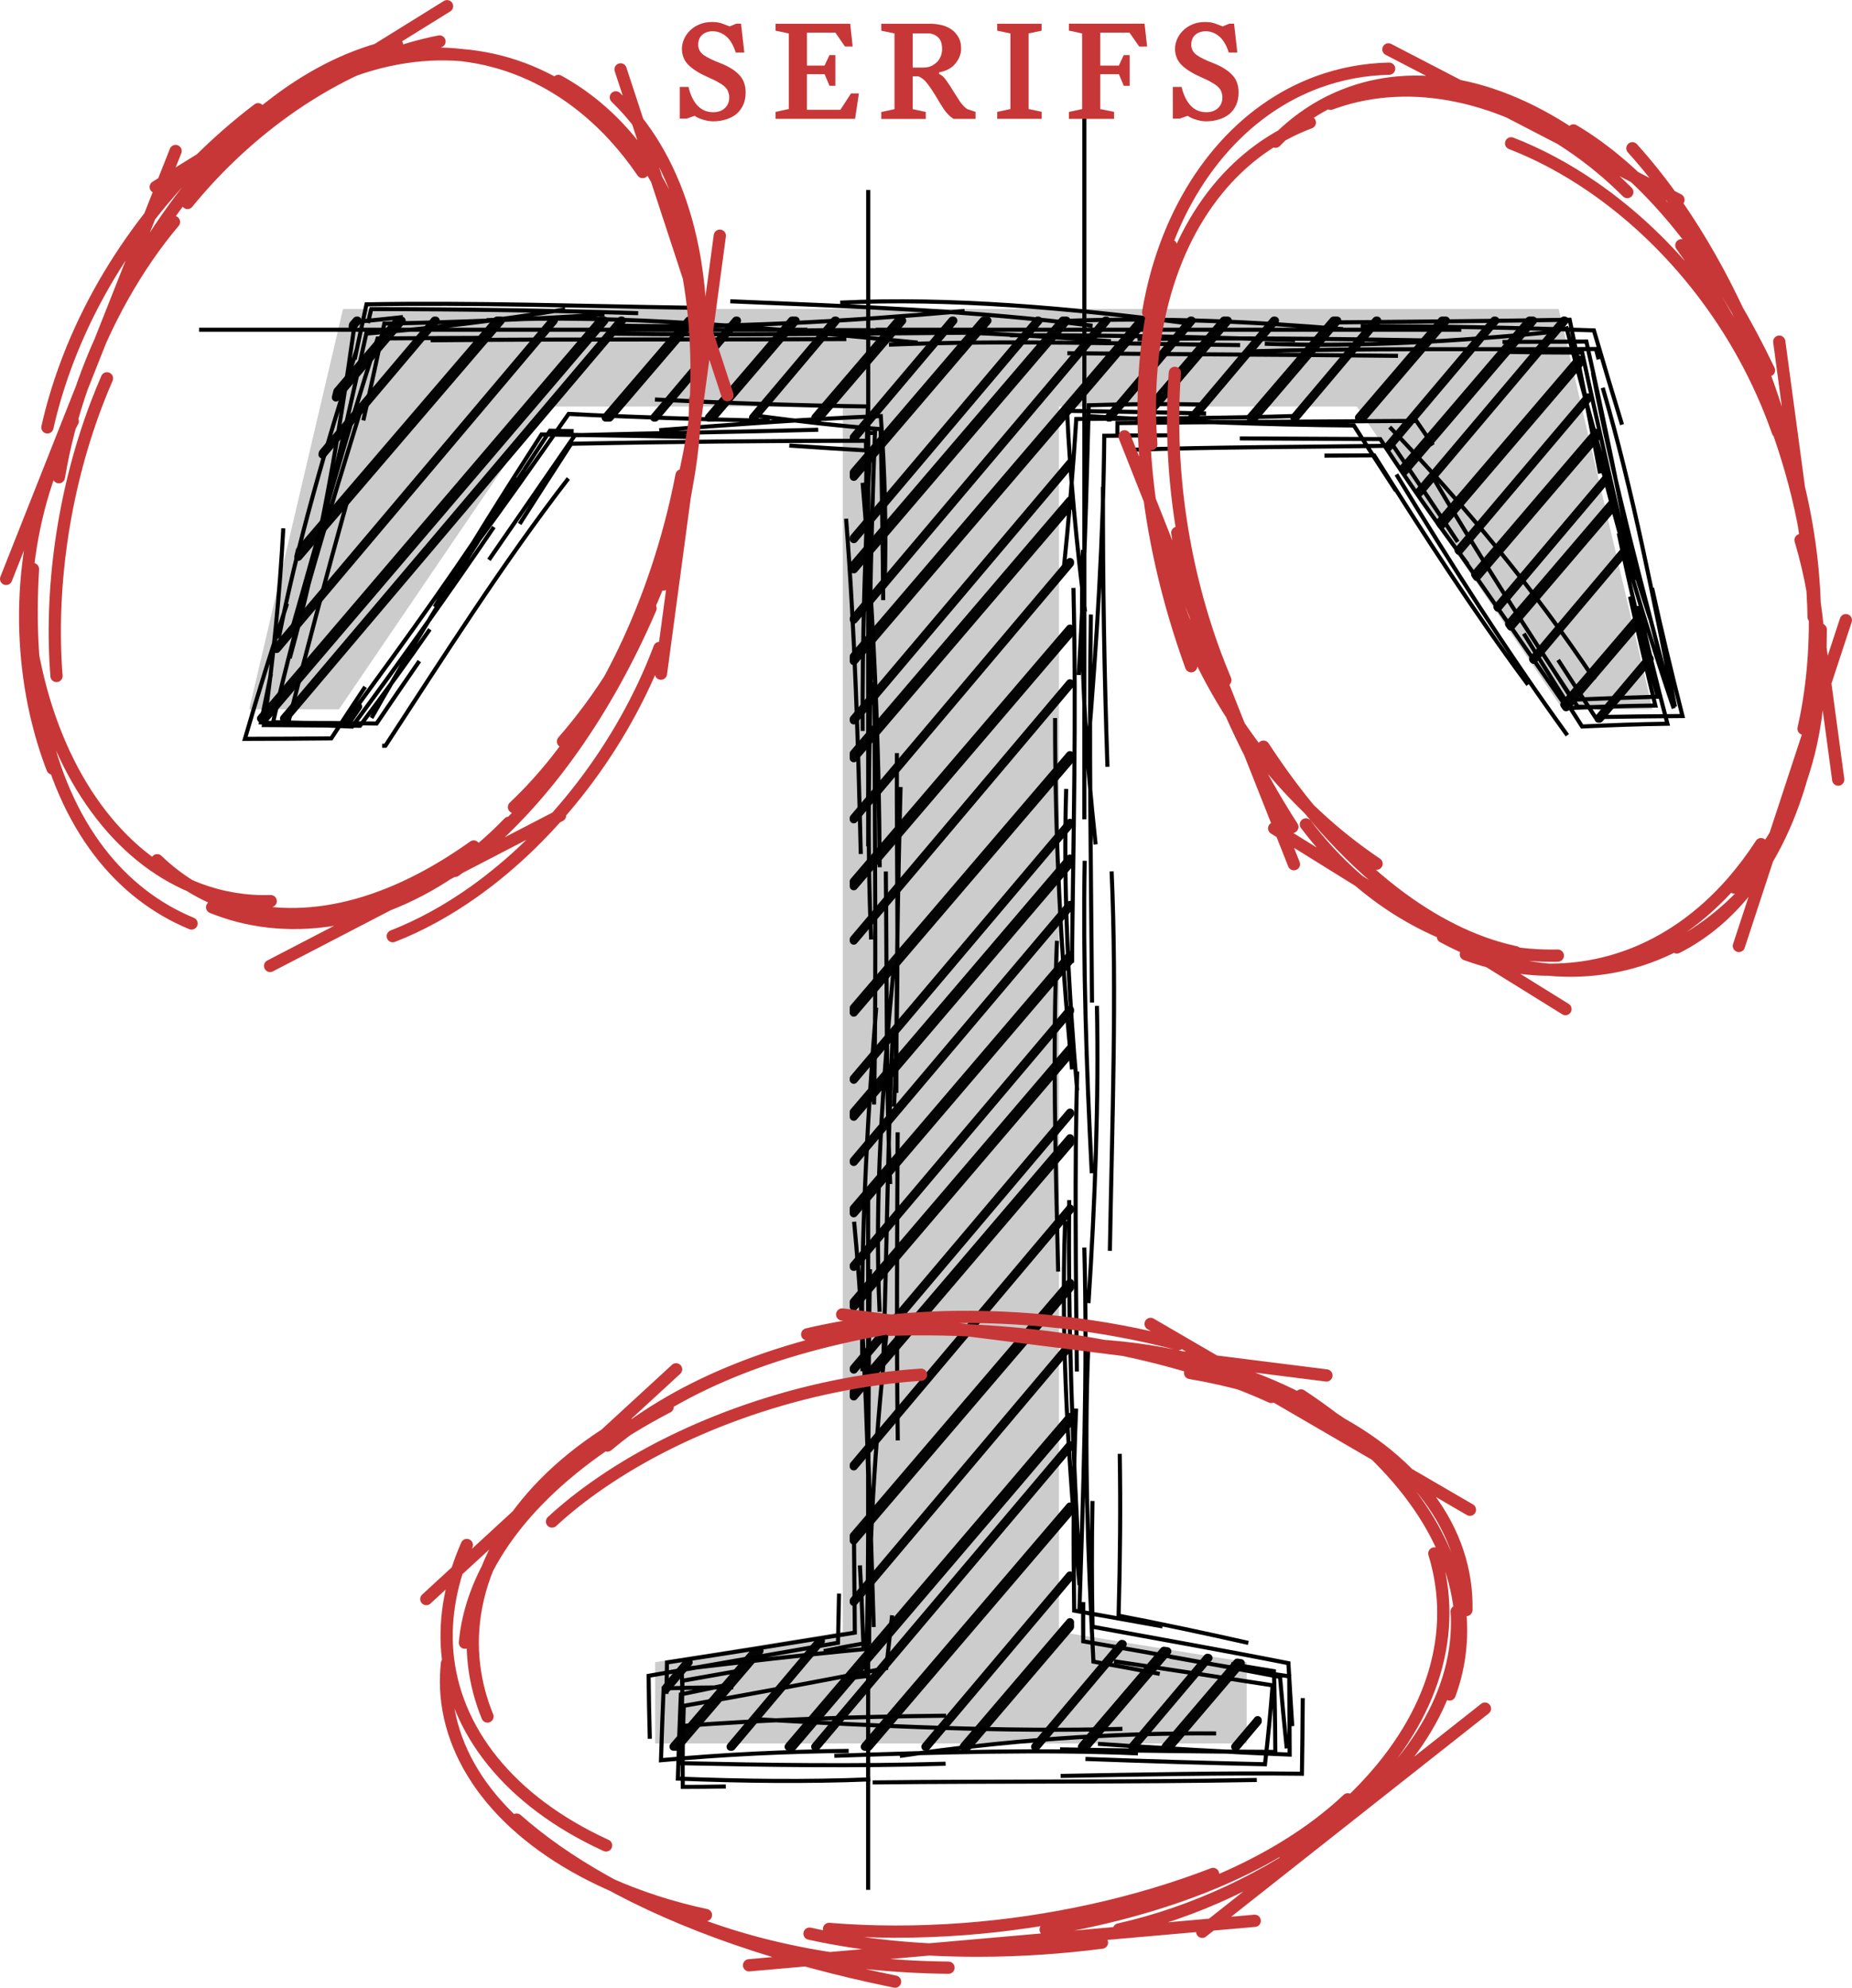
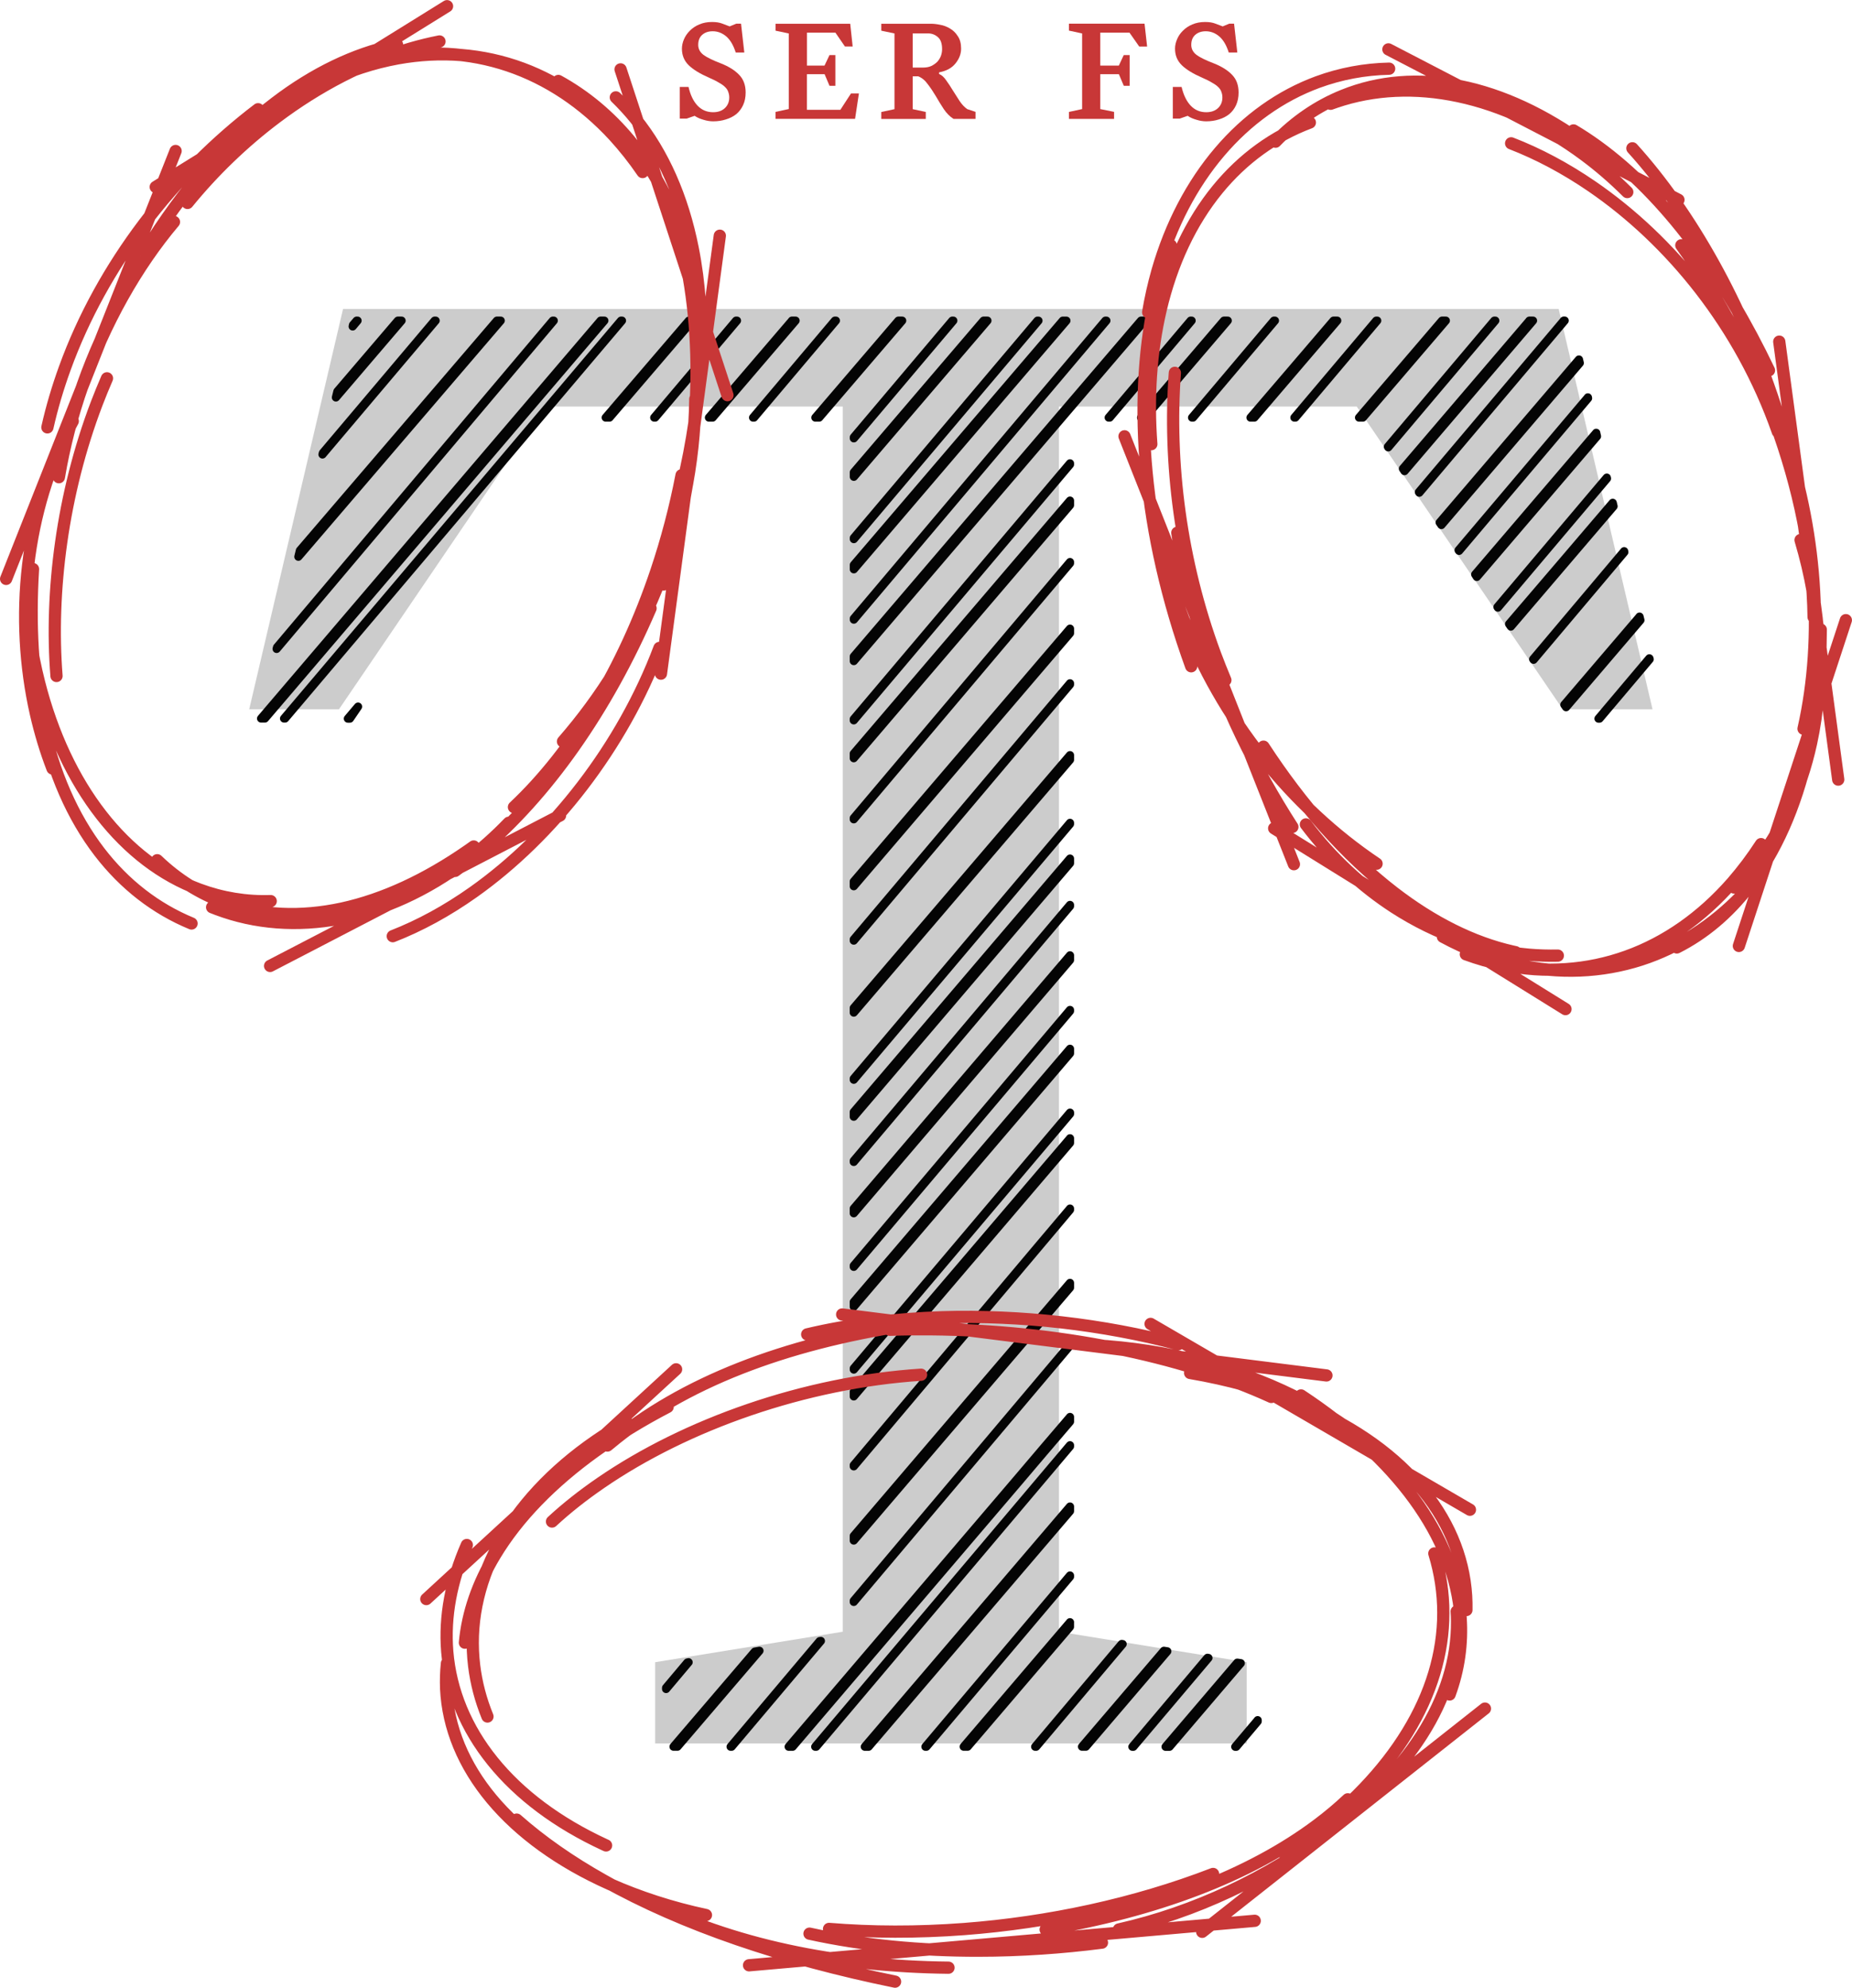
<svg xmlns="http://www.w3.org/2000/svg" xmlns:xlink="http://www.w3.org/1999/xlink" width="453.929" height="487.08">
  <defs>
    <marker orient="auto" overflow="visible">
      <path fill="#c83737" fill-rule="evenodd" stroke="#c83737" stroke-width=".2pt" d="M0 1.13v-2.26" />
    </marker>
    <marker orient="auto" overflow="visible">
      <path fill="#c83737" fill-rule="evenodd" stroke="#c83737" stroke-width=".4pt" d="M-4 0l-2 2 7-2-7-2 2 2z" />
    </marker>
    <marker orient="auto" overflow="visible">
      <path fill="#c83737" fill-rule="evenodd" stroke="#c83737" stroke-width=".2pt" d="M1.2 0l1-1-3.5 1 3.5 1-1-1z" />
    </marker>
    <marker orient="auto" overflow="visible">
      <path fill="#c83737" fill-rule="evenodd" stroke="#c83737" stroke-width=".375" d="M5.23 2.42L-1.32.02 5.23-2.4C4.18-.98 4.2.97 5.23 2.42z" stroke-linejoin="round" />
    </marker>
    <marker orient="auto" overflow="visible">
      <path fill="#c83737" fill-rule="evenodd" stroke="#c83737" stroke-width=".4pt" d="M-2.3 0l3.45-2v4L-2.3 0z" />
    </marker>
    <marker orient="auto" overflow="visible">
      <path fill="#c83737" fill-rule="evenodd" stroke="#c83737" stroke-width=".2pt" d="M0 1.13v-2.26" />
    </marker>
    <marker orient="auto" overflow="visible">
      <path fill="#c83737" fill-rule="evenodd" stroke="#c83737" stroke-width=".2pt" d="M0 1.13v-2.26" />
    </marker>
    <marker orient="auto" overflow="visible">
      <path fill-rule="evenodd" stroke="#000" stroke-width=".8pt" d="M10 0l4-4L0 0l14 4-4-4z" />
    </marker>
    <marker orient="auto" overflow="visible">
      <path fill="#c83737" fill-rule="evenodd" stroke="#c83737" stroke-width=".8pt" d="M10 0l4-4L0 0l14 4-4-4z" />
    </marker>
    <marker orient="auto" overflow="visible">
      <path fill="#c83737" fill-rule="evenodd" stroke="#c83737" stroke-width=".8pt" d="M-10 0l-4 4L0 0l-14-4 4 4z" />
    </marker>
    <marker orient="auto" overflow="visible">
      <path fill-rule="evenodd" stroke="#000" stroke-width=".8pt" d="M-10 0l-4 4L0 0l-14-4 4 4z" />
    </marker>
    <marker orient="auto" overflow="visible">
      <path fill="#c83737" fill-rule="evenodd" stroke="#c83737" stroke-width=".4pt" d="M4 0l2-2-7 2 7 2-2-2z" />
    </marker>
    <marker orient="auto" overflow="visible">
      <path fill-rule="evenodd" stroke="#000" stroke-width=".8pt" d="M-4.62 0L2.3-4v8l-6.92-4z" />
    </marker>
    <marker orient="auto" overflow="visible">
      <path fill="#c83737" fill-rule="evenodd" stroke="#c83737" stroke-width=".8pt" d="M-4.62 0L2.3-4v8l-6.92-4z" />
    </marker>
    <marker orient="auto" overflow="visible">
      <path fill-rule="evenodd" stroke="#000" stroke-width=".688" d="M10.7 4.44L-1.34.02 10.7-4.4c-1.93 2.6-1.92 6.18 0 8.84z" stroke-linejoin="round" />
    </marker>
    <marker orient="auto" overflow="visible">
      <path fill="#c83737" fill-rule="evenodd" stroke="#c83737" stroke-width=".4pt" d="M2.3 0l-3.45 2v-4L2.3 0z" />
    </marker>
    <marker orient="auto" overflow="visible">
      <path fill-rule="evenodd" stroke="#000" stroke-width=".4pt" d="M2.3 0l-3.45 2v-4L2.3 0z" />
    </marker>
    <marker orient="auto" overflow="visible">
      <path fill-rule="evenodd" stroke="#000" stroke-width=".4pt" d="M2.3 0l-3.45 2v-4L2.3 0z" />
    </marker>
    <marker orient="auto" overflow="visible">
      <path fill-rule="evenodd" stroke="#000" stroke-width=".8pt" d="M4.62 0L-2.3 4v-8l6.92 4z" />
    </marker>
    <marker orient="auto" overflow="visible">
      <path fill-rule="evenodd" stroke="#000" stroke-width=".375" d="M-5.23-2.42l6.55 2.4-6.55 2.42c1.05-1.42 1.04-3.37 0-4.82z" stroke-linejoin="round" />
    </marker>
    <marker orient="auto" overflow="visible">
      <path fill-rule="evenodd" stroke="#000" stroke-width=".4pt" d="M2.3 0l-3.45 2v-4L2.3 0z" />
    </marker>
    <marker orient="auto" overflow="visible">
      <path fill-rule="evenodd" stroke="#000" stroke-width=".8pt" d="M4.62 0L-2.3 4v-8l6.92 4z" />
    </marker>
    <marker orient="auto" overflow="visible">
      <path fill-rule="evenodd" stroke="#000" stroke-width=".688" d="M10.7 4.44L-1.34.02 10.7-4.4c-1.93 2.6-1.92 6.18 0 8.84z" stroke-linejoin="round" />
    </marker>
    <marker orient="auto" overflow="visible">
      <path fill-rule="evenodd" stroke="#000" stroke-width=".688" d="M-10.7-4.44L1.34-.02-10.7 4.4c1.93-2.6 1.92-6.18 0-8.84z" stroke-linejoin="round" />
    </marker>
    <linearGradient>
      <stop offset="0" stop-color="#4c4c4c" />
      <stop offset="1" stop-color="#656565" />
    </linearGradient>
    <linearGradient>
      <stop offset="0" stop-color="#4c4c4c" />
      <stop offset="1" stop-color="#656565" />
    </linearGradient>
    <linearGradient>
      <stop offset="0" stop-color="#4c4c4c" />
      <stop offset="1" stop-color="#656565" />
    </linearGradient>
    <linearGradient>
      <stop offset="0" stop-color="#4c4c4c" />
      <stop offset="1" stop-color="#656565" />
    </linearGradient>
    <linearGradient>
      <stop offset="0" stop-color="#4c4c4c" />
      <stop offset="1" stop-color="#656565" />
    </linearGradient>
    <linearGradient>
      <stop offset="0" stop-color="#4c4c4c" />
      <stop offset="1" stop-color="#656565" />
    </linearGradient>
    <linearGradient>
      <stop offset="0" stop-color="#4c4c4c" />
      <stop offset="1" stop-color="#656565" />
    </linearGradient>
    <linearGradient>
      <stop offset="0" stop-color="#4c4c4c" />
      <stop offset="1" stop-color="#656565" />
    </linearGradient>
    <linearGradient>
      <stop offset="0" stop-color="#4c4c4c" />
      <stop offset="1" stop-color="#656565" />
    </linearGradient>
    <linearGradient>
      <stop offset="0" stop-color="#4c4c4c" />
      <stop offset="1" stop-color="#656565" />
    </linearGradient>
    <linearGradient>
      <stop offset="0" stop-color="#4c4c4c" />
      <stop offset="1" stop-color="#656565" />
    </linearGradient>
    <linearGradient>
      <stop offset="0" stop-color="#4c4c4c" />
      <stop offset="1" stop-color="#656565" />
    </linearGradient>
    <linearGradient>
      <stop offset="0" stop-color="#4c4c4c" />
      <stop offset="1" stop-color="#656565" />
    </linearGradient>
    <linearGradient>
      <stop offset="0" stop-color="#4c4c4c" />
      <stop offset="1" stop-color="#656565" />
    </linearGradient>
    <linearGradient>
      <stop offset="0" stop-color="#4c4c4c" />
      <stop offset="1" stop-color="#656565" />
    </linearGradient>
    <linearGradient>
      <stop offset="0" stop-color="#4c4c4c" />
      <stop offset="1" stop-color="#656565" />
    </linearGradient>
    <linearGradient>
      <stop offset="0" stop-color="#4c4c4c" />
      <stop offset="1" stop-color="#656565" />
    </linearGradient>
    <linearGradient>
      <stop offset="0" stop-color="#4c4c4c" />
      <stop offset="1" stop-color="#656565" />
    </linearGradient>
    <linearGradient>
      <stop offset="0" stop-color="#4c4c4c" />
      <stop offset="1" stop-color="#656565" />
    </linearGradient>
    <linearGradient>
      <stop offset="0" stop-color="#4c4c4c" />
      <stop offset="1" stop-color="#656565" />
    </linearGradient>
    <linearGradient>
      <stop offset="0" stop-color="#4c4c4c" />
      <stop offset="1" stop-color="#656565" />
    </linearGradient>
    <linearGradient>
      <stop offset="0" stop-color="#4c4c4c" />
      <stop offset="1" stop-color="#656565" />
    </linearGradient>
    <linearGradient>
      <stop offset="0" stop-color="#4c4c4c" />
      <stop offset="1" stop-color="#656565" />
    </linearGradient>
    <linearGradient>
      <stop offset="0" stop-color="#4c4c4c" />
      <stop offset="1" stop-color="#656565" />
    </linearGradient>
    <linearGradient>
      <stop offset="0" stop-color="#4c4c4c" />
      <stop offset="1" stop-color="#656565" />
    </linearGradient>
    <linearGradient>
      <stop offset="0" stop-color="#4c4c4c" />
      <stop offset="1" stop-color="#656565" />
    </linearGradient>
    <linearGradient>
      <stop offset="0" stop-color="#4c4c4c" />
      <stop offset="1" stop-color="#656565" />
    </linearGradient>
    <linearGradient>
      <stop offset="0" stop-color="#4c4c4c" />
      <stop offset="1" stop-color="#656565" />
    </linearGradient>
    <linearGradient>
      <stop offset="0" stop-color="#4c4c4c" />
      <stop offset="1" stop-color="#656565" />
    </linearGradient>
    <linearGradient>
      <stop offset="0" stop-color="#4c4c4c" />
      <stop offset="1" stop-color="#656565" />
    </linearGradient>
    <linearGradient>
      <stop offset="0" stop-color="#4c4c4c" />
      <stop offset="1" stop-color="#656565" />
    </linearGradient>
    <linearGradient>
      <stop offset="0" stop-color="#4c4c4c" />
      <stop offset="1" stop-color="#656565" />
    </linearGradient>
    <linearGradient>
      <stop offset="0" stop-color="#4c4c4c" />
      <stop offset="1" stop-color="#656565" />
    </linearGradient>
    <linearGradient>
      <stop offset="0" stop-color="#4c4c4c" />
      <stop offset="1" stop-color="#656565" />
    </linearGradient>
    <linearGradient>
      <stop offset="0" stop-color="#4c4c4c" />
      <stop offset="1" stop-color="#656565" />
    </linearGradient>
    <linearGradient>
      <stop offset="0" stop-color="#4c4c4c" />
      <stop offset="1" stop-color="#656565" />
    </linearGradient>
    <linearGradient>
      <stop offset="0" stop-color="#4c4c4c" />
      <stop offset="1" stop-color="#656565" />
    </linearGradient>
    <linearGradient>
      <stop offset="0" stop-color="#4c4c4c" />
      <stop offset="1" stop-color="#656565" />
    </linearGradient>
    <linearGradient>
      <stop offset="0" stop-color="#4c4c4c" />
      <stop offset="1" stop-color="#656565" />
    </linearGradient>
    <linearGradient>
      <stop offset="0" stop-color="#4c4c4c" />
      <stop offset="1" stop-color="#656565" />
    </linearGradient>
    <linearGradient>
      <stop offset="0" stop-color="#4c4c4c" />
      <stop offset="1" stop-color="#656565" />
    </linearGradient>
    <linearGradient>
      <stop offset="0" stop-color="#4c4c4c" />
      <stop offset="1" stop-color="#656565" />
    </linearGradient>
    <linearGradient>
      <stop offset="0" stop-color="#4c4c4c" />
      <stop offset="1" stop-color="#656565" />
    </linearGradient>
    <linearGradient>
      <stop offset="0" stop-color="#4c4c4c" />
      <stop offset="1" stop-color="#656565" />
    </linearGradient>
    <linearGradient>
      <stop offset="0" stop-color="#4c4c4c" />
      <stop offset="1" stop-color="#656565" />
    </linearGradient>
    <linearGradient>
      <stop offset="0" stop-color="#4c4c4c" />
      <stop offset="1" stop-color="#656565" />
    </linearGradient>
    <linearGradient>
      <stop offset="0" stop-color="#4c4c4c" />
      <stop offset="1" stop-color="#656565" />
    </linearGradient>
    <linearGradient>
      <stop offset="0" stop-color="#4c4c4c" />
      <stop offset="1" stop-color="#656565" />
    </linearGradient>
    <linearGradient>
      <stop offset="0" stop-color="#4c4c4c" />
      <stop offset="1" stop-color="#656565" />
    </linearGradient>
    <linearGradient>
      <stop offset="0" stop-color="#4c4c4c" />
      <stop offset="1" stop-color="#656565" />
    </linearGradient>
    <linearGradient>
      <stop offset="0" stop-color="#4c4c4c" />
      <stop offset="1" stop-color="#656565" />
    </linearGradient>
    <linearGradient>
      <stop offset="0" stop-color="#4c4c4c" />
      <stop offset="1" stop-color="#656565" />
    </linearGradient>
    <linearGradient>
      <stop offset="0" stop-color="#4c4c4c" />
      <stop offset="1" stop-color="#656565" />
    </linearGradient>
    <linearGradient>
      <stop offset="0" stop-color="#4c4c4c" />
      <stop offset="1" stop-color="#656565" />
    </linearGradient>
    <linearGradient>
      <stop offset="0" stop-color="#4c4c4c" />
      <stop offset="1" stop-color="#656565" />
    </linearGradient>
    <linearGradient>
      <stop offset="0" stop-color="#4c4c4c" />
      <stop offset="1" stop-color="#656565" />
    </linearGradient>
    <linearGradient>
      <stop offset="0" stop-color="#4c4c4c" />
      <stop offset="1" stop-color="#656565" />
    </linearGradient>
    <linearGradient>
      <stop offset="0" stop-color="#4c4c4c" />
      <stop offset="1" stop-color="#656565" />
    </linearGradient>
    <linearGradient>
      <stop offset="0" stop-color="#4c4c4c" />
      <stop offset="1" stop-color="#656565" />
    </linearGradient>
    <linearGradient>
      <stop offset="0" stop-color="#4c4c4c" />
      <stop offset="1" stop-color="#656565" />
    </linearGradient>
    <linearGradient>
      <stop offset="0" stop-color="#4c4c4c" />
      <stop offset="1" stop-color="#656565" />
    </linearGradient>
    <linearGradient>
      <stop offset="0" stop-color="#4c4c4c" />
      <stop offset="1" stop-color="#656565" />
    </linearGradient>
    <linearGradient>
      <stop offset="0" stop-color="#4c4c4c" />
      <stop offset="1" stop-color="#656565" />
    </linearGradient>
    <linearGradient>
      <stop offset="0" stop-color="#4c4c4c" />
      <stop offset="1" stop-color="#656565" />
    </linearGradient>
    <linearGradient>
      <stop offset="0" stop-color="#4c4c4c" />
      <stop offset="1" stop-color="#656565" />
    </linearGradient>
    <linearGradient>
      <stop offset="0" stop-color="#4c4c4c" />
      <stop offset="1" stop-color="#656565" />
    </linearGradient>
    <linearGradient>
      <stop offset="0" stop-color="#4c4c4c" />
      <stop offset="1" stop-color="#656565" />
    </linearGradient>
    <linearGradient>
      <stop offset="0" stop-color="#4c4c4c" />
      <stop offset="1" stop-color="#656565" />
    </linearGradient>
    <linearGradient>
      <stop offset="0" stop-color="#4c4c4c" />
      <stop offset="1" stop-color="#656565" />
    </linearGradient>
    <linearGradient>
      <stop offset="0" stop-color="#4c4c4c" />
      <stop offset="1" stop-color="#656565" />
    </linearGradient>
    <linearGradient>
      <stop offset="0" stop-color="#4c4c4c" />
      <stop offset="1" stop-color="#656565" />
    </linearGradient>
    <linearGradient>
      <stop offset="0" stop-color="#4c4c4c" />
      <stop offset="1" stop-color="#656565" />
    </linearGradient>
    <linearGradient>
      <stop offset="0" stop-color="#4c4c4c" />
      <stop offset="1" stop-color="#656565" />
    </linearGradient>
    <linearGradient>
      <stop offset="0" stop-color="#4c4c4c" />
      <stop offset="1" stop-color="#656565" />
    </linearGradient>
    <linearGradient>
      <stop offset="0" stop-color="#4c4c4c" />
      <stop offset="1" stop-color="#656565" />
    </linearGradient>
    <linearGradient>
      <stop offset="0" stop-color="#4c4c4c" />
      <stop offset="1" stop-color="#656565" />
    </linearGradient>
    <linearGradient>
      <stop offset="0" stop-color="#4c4c4c" />
      <stop offset="1" stop-color="#656565" />
    </linearGradient>
    <linearGradient>
      <stop offset="0" stop-color="#4c4c4c" />
      <stop offset="1" stop-color="#656565" />
    </linearGradient>
    <linearGradient>
      <stop offset="0" stop-color="#4c4c4c" />
      <stop offset="1" stop-color="#656565" />
    </linearGradient>
    <linearGradient>
      <stop offset="0" stop-color="#4c4c4c" />
      <stop offset="1" stop-color="#656565" />
    </linearGradient>
    <linearGradient>
      <stop offset="0" stop-color="#4c4c4c" />
      <stop offset="1" stop-color="#656565" />
    </linearGradient>
    <linearGradient>
      <stop offset="0" stop-color="#4c4c4c" />
      <stop offset="1" stop-color="#656565" />
    </linearGradient>
    <linearGradient>
      <stop offset="0" stop-color="#4c4c4c" />
      <stop offset="1" stop-color="#656565" />
    </linearGradient>
    <linearGradient>
      <stop offset="0" stop-color="#4c4c4c" />
      <stop offset="1" stop-color="#656565" />
    </linearGradient>
    <linearGradient>
      <stop offset="0" stop-color="#4c4c4c" />
      <stop offset="1" stop-color="#656565" />
    </linearGradient>
    <linearGradient>
      <stop offset="0" stop-color="#4c4c4c" />
      <stop offset="1" stop-color="#656565" />
    </linearGradient>
    <linearGradient>
      <stop offset="0" stop-color="#4c4c4c" />
      <stop offset="1" stop-color="#656565" />
    </linearGradient>
    <linearGradient>
      <stop offset="0" stop-color="#4c4c4c" />
      <stop offset="1" stop-color="#656565" />
    </linearGradient>
    <linearGradient>
      <stop offset="0" stop-color="#4c4c4c" />
      <stop offset="1" stop-color="#656565" />
    </linearGradient>
    <linearGradient>
      <stop offset="0" stop-color="#4c4c4c" />
      <stop offset="1" stop-color="#656565" />
    </linearGradient>
    <linearGradient>
      <stop offset="0" stop-color="#4c4c4c" />
      <stop offset="1" stop-color="#656565" />
    </linearGradient>
    <linearGradient>
      <stop offset="0" stop-color="#4c4c4c" />
      <stop offset="1" stop-color="#656565" />
    </linearGradient>
    <linearGradient>
      <stop offset="0" stop-color="#4c4c4c" />
      <stop offset="1" stop-color="#656565" />
    </linearGradient>
    <linearGradient>
      <stop offset="0" stop-color="#4c4c4c" />
      <stop offset="1" stop-color="#656565" />
    </linearGradient>
    <linearGradient>
      <stop offset="0" stop-color="#4c4c4c" />
      <stop offset="1" stop-color="#656565" />
    </linearGradient>
    <linearGradient>
      <stop offset="0" stop-color="#4c4c4c" />
      <stop offset="1" stop-color="#656565" />
    </linearGradient>
    <linearGradient>
      <stop offset="0" stop-color="#4c4c4c" />
      <stop offset="1" stop-color="#656565" />
    </linearGradient>
    <linearGradient>
      <stop offset="0" stop-color="#4c4c4c" />
      <stop offset="1" stop-color="#656565" />
    </linearGradient>
    <linearGradient>
      <stop offset="0" stop-color="#4c4c4c" />
      <stop offset="1" stop-color="#656565" />
    </linearGradient>
    <linearGradient>
      <stop offset="0" stop-color="#4c4c4c" />
      <stop offset="1" stop-color="#656565" />
    </linearGradient>
    <linearGradient>
      <stop offset="0" stop-color="#4c4c4c" />
      <stop offset="1" stop-color="#656565" />
    </linearGradient>
    <linearGradient>
      <stop offset="0" stop-color="#4c4c4c" />
      <stop offset="1" stop-color="#656565" />
    </linearGradient>
    <linearGradient>
      <stop offset="0" stop-color="#4c4c4c" />
      <stop offset="1" stop-color="#656565" />
    </linearGradient>
    <linearGradient>
      <stop offset="0" stop-color="#4c4c4c" />
      <stop offset="1" stop-color="#656565" />
    </linearGradient>
    <linearGradient>
      <stop offset="0" stop-color="#4c4c4c" />
      <stop offset="1" stop-color="#656565" />
    </linearGradient>
    <linearGradient>
      <stop offset="0" stop-color="#4c4c4c" />
      <stop offset="1" stop-color="#656565" />
    </linearGradient>
    <linearGradient>
      <stop offset="0" stop-color="#4c4c4c" />
      <stop offset="1" stop-color="#656565" />
    </linearGradient>
    <linearGradient>
      <stop offset="0" stop-color="#4c4c4c" />
      <stop offset="1" stop-color="#656565" />
    </linearGradient>
    <linearGradient>
      <stop offset="0" stop-color="#4c4c4c" />
      <stop offset="1" stop-color="#656565" />
    </linearGradient>
    <linearGradient>
      <stop offset="0" stop-color="#4c4c4c" />
      <stop offset="1" stop-color="#656565" />
    </linearGradient>
    <linearGradient>
      <stop offset="0" stop-color="#4c4c4c" />
      <stop offset="1" stop-color="#656565" />
    </linearGradient>
    <linearGradient>
      <stop offset="0" stop-color="#4c4c4c" />
      <stop offset="1" stop-color="#656565" />
    </linearGradient>
    <linearGradient>
      <stop offset="0" stop-color="#4c4c4c" />
      <stop offset="1" stop-color="#656565" />
    </linearGradient>
    <linearGradient>
      <stop offset="0" stop-color="#4c4c4c" />
      <stop offset="1" stop-color="#656565" />
    </linearGradient>
    <linearGradient>
      <stop offset="0" stop-color="#4c4c4c" />
      <stop offset="1" stop-color="#656565" />
    </linearGradient>
    <linearGradient>
      <stop offset="0" stop-color="#4c4c4c" />
      <stop offset="1" stop-color="#656565" />
    </linearGradient>
    <linearGradient>
      <stop offset="0" stop-color="#4c4c4c" />
      <stop offset="1" stop-color="#656565" />
    </linearGradient>
    <linearGradient>
      <stop offset="0" stop-color="#4c4c4c" />
      <stop offset="1" stop-color="#656565" />
    </linearGradient>
    <linearGradient>
      <stop offset="0" stop-color="#4c4c4c" />
      <stop offset="1" stop-color="#656565" />
    </linearGradient>
    <linearGradient>
      <stop offset="0" stop-color="#4c4c4c" />
      <stop offset="1" stop-color="#656565" />
    </linearGradient>
    <linearGradient>
      <stop offset="0" stop-color="#4c4c4c" />
      <stop offset="1" stop-color="#656565" />
    </linearGradient>
    <linearGradient>
      <stop offset="0" stop-color="#4c4c4c" />
      <stop offset="1" stop-color="#656565" />
    </linearGradient>
    <linearGradient>
      <stop offset="0" stop-color="#4c4c4c" />
      <stop offset="1" stop-color="#656565" />
    </linearGradient>
    <linearGradient>
      <stop offset="0" stop-color="#4c4c4c" />
      <stop offset="1" stop-color="#656565" />
    </linearGradient>
    <linearGradient>
      <stop offset="0" stop-color="#4c4c4c" />
      <stop offset="1" stop-color="#656565" />
    </linearGradient>
    <linearGradient>
      <stop offset="0" stop-color="#4c4c4c" />
      <stop offset="1" stop-color="#656565" />
    </linearGradient>
    <linearGradient>
      <stop offset="0" stop-color="#4c4c4c" />
      <stop offset="1" stop-color="#656565" />
    </linearGradient>
    <linearGradient>
      <stop offset="0" stop-color="#4c4c4c" />
      <stop offset="1" stop-color="#656565" />
    </linearGradient>
    <linearGradient>
      <stop offset="0" stop-color="#4c4c4c" />
      <stop offset="1" stop-color="#656565" />
    </linearGradient>
    <linearGradient>
      <stop offset="0" stop-color="#4c4c4c" />
      <stop offset="1" stop-color="#656565" />
    </linearGradient>
    <linearGradient>
      <stop offset="0" stop-color="#4c4c4c" />
      <stop offset="1" stop-color="#656565" />
    </linearGradient>
    <linearGradient>
      <stop offset="0" stop-color="#4c4c4c" />
      <stop offset="1" stop-color="#656565" />
    </linearGradient>
    <linearGradient>
      <stop offset="0" stop-color="#4c4c4c" />
      <stop offset="1" stop-color="#656565" />
    </linearGradient>
    <linearGradient>
      <stop offset="0" stop-color="#4c4c4c" />
      <stop offset="1" stop-color="#656565" />
    </linearGradient>
    <linearGradient>
      <stop offset="0" stop-color="#4c4c4c" />
      <stop offset="1" stop-color="#656565" />
    </linearGradient>
    <linearGradient>
      <stop offset="0" stop-color="#4c4c4c" />
      <stop offset="1" stop-color="#656565" />
    </linearGradient>
    <linearGradient>
      <stop offset="0" stop-color="#4c4c4c" />
      <stop offset="1" stop-color="#656565" />
    </linearGradient>
    <linearGradient>
      <stop offset="0" stop-color="#4c4c4c" />
      <stop offset="1" stop-color="#656565" />
    </linearGradient>
    <linearGradient>
      <stop offset="0" stop-color="#4c4c4c" />
      <stop offset="1" stop-color="#656565" />
    </linearGradient>
    <linearGradient>
      <stop offset="0" stop-color="#4c4c4c" />
      <stop offset="1" stop-color="#656565" />
    </linearGradient>
    <linearGradient>
      <stop offset="0" stop-color="#4c4c4c" />
      <stop offset="1" stop-color="#656565" />
    </linearGradient>
    <linearGradient>
      <stop offset="0" stop-color="#4c4c4c" />
      <stop offset="1" stop-color="#656565" />
    </linearGradient>
    <linearGradient>
      <stop offset="0" stop-color="#4c4c4c" />
      <stop offset="1" stop-color="#656565" />
    </linearGradient>
    <linearGradient>
      <stop offset="0" stop-color="#4c4c4c" />
      <stop offset="1" stop-color="#656565" />
    </linearGradient>
    <linearGradient>
      <stop offset="0" stop-color="#4c4c4c" />
      <stop offset="1" stop-color="#656565" />
    </linearGradient>
    <linearGradient>
      <stop offset="0" stop-color="#4c4c4c" />
      <stop offset="1" stop-color="#656565" />
    </linearGradient>
    <linearGradient>
      <stop offset="0" stop-color="#4c4c4c" />
      <stop offset="1" stop-color="#656565" />
    </linearGradient>
    <linearGradient>
      <stop offset="0" stop-color="#4c4c4c" />
      <stop offset="1" stop-color="#656565" />
    </linearGradient>
    <linearGradient>
      <stop offset="0" stop-color="#4c4c4c" />
      <stop offset="1" stop-color="#656565" />
    </linearGradient>
    <linearGradient>
      <stop offset="0" stop-color="#4c4c4c" />
      <stop offset="1" stop-color="#656565" />
    </linearGradient>
    <linearGradient>
      <stop offset="0" stop-color="#4c4c4c" />
      <stop offset="1" stop-color="#656565" />
    </linearGradient>
    <linearGradient>
      <stop offset="0" stop-color="#4c4c4c" />
      <stop offset="1" stop-color="#656565" />
    </linearGradient>
    <linearGradient>
      <stop offset="0" stop-color="#4c4c4c" />
      <stop offset="1" stop-color="#656565" />
    </linearGradient>
    <linearGradient>
      <stop offset="0" stop-color="#4c4c4c" />
      <stop offset="1" stop-color="#656565" />
    </linearGradient>
    <linearGradient>
      <stop offset="0" stop-color="#4c4c4c" />
      <stop offset="1" stop-color="#656565" />
    </linearGradient>
    <linearGradient>
      <stop offset="0" stop-color="#4c4c4c" />
      <stop offset="1" stop-color="#656565" />
    </linearGradient>
    <linearGradient>
      <stop offset="0" stop-color="#4c4c4c" />
      <stop offset="1" stop-color="#656565" />
    </linearGradient>
    <linearGradient>
      <stop offset="0" stop-color="#4c4c4c" />
      <stop offset="1" stop-color="#656565" />
    </linearGradient>
    <linearGradient>
      <stop offset="0" stop-color="#4c4c4c" />
      <stop offset="1" stop-color="#656565" />
    </linearGradient>
    <linearGradient>
      <stop offset="0" stop-color="#4c4c4c" />
      <stop offset="1" stop-color="#656565" />
    </linearGradient>
    <linearGradient>
      <stop offset="0" stop-color="#4c4c4c" />
      <stop offset="1" stop-color="#656565" />
    </linearGradient>
    <linearGradient>
      <stop offset="0" stop-color="#4c4c4c" />
      <stop offset="1" stop-color="#656565" />
    </linearGradient>
    <linearGradient>
      <stop offset="0" stop-color="#4c4c4c" />
      <stop offset="1" stop-color="#656565" />
    </linearGradient>
    <linearGradient>
      <stop offset="0" stop-color="#4c4c4c" />
      <stop offset="1" stop-color="#656565" />
    </linearGradient>
    <linearGradient>
      <stop offset="0" stop-color="#4c4c4c" />
      <stop offset="1" stop-color="#656565" />
    </linearGradient>
    <linearGradient>
      <stop offset="0" stop-color="#4c4c4c" />
      <stop offset="1" stop-color="#656565" />
    </linearGradient>
    <linearGradient>
      <stop offset="0" stop-color="#4c4c4c" />
      <stop offset="1" stop-color="#656565" />
    </linearGradient>
    <linearGradient>
      <stop offset="0" stop-color="#4c4c4c" />
      <stop offset="1" stop-color="#656565" />
    </linearGradient>
    <linearGradient>
      <stop offset="0" stop-color="#4c4c4c" />
      <stop offset="1" stop-color="#656565" />
    </linearGradient>
    <linearGradient>
      <stop offset="0" stop-color="#4c4c4c" />
      <stop offset="1" stop-color="#656565" />
    </linearGradient>
    <linearGradient>
      <stop offset="0" stop-color="#4c4c4c" />
      <stop offset="1" stop-color="#656565" />
    </linearGradient>
    <linearGradient>
      <stop offset="0" stop-color="#4c4c4c" />
      <stop offset="1" stop-color="#656565" />
    </linearGradient>
    <linearGradient>
      <stop offset="0" stop-color="#4c4c4c" />
      <stop offset="1" stop-color="#656565" />
    </linearGradient>
    <linearGradient>
      <stop offset="0" stop-color="#4c4c4c" />
      <stop offset="1" stop-color="#656565" />
    </linearGradient>
    <linearGradient>
      <stop offset="0" stop-color="#4c4c4c" />
      <stop offset="1" stop-color="#656565" />
    </linearGradient>
    <linearGradient id="a">
      <stop offset="0" stop-color="#4887d2" />
      <stop offset="1" stop-color="#71a2dc" />
    </linearGradient>
    <linearGradient x1="1975.884" x2="3466.778" y1="-5656.661" y2="-6315.289" xlink:href="#a" gradientUnits="userSpaceOnUse" />
    <linearGradient x1="1975.884" x2="3466.778" y1="-5656.661" y2="-6315.289" xlink:href="#a" gradientUnits="userSpaceOnUse" />
    <linearGradient x1="1975.884" x2="3466.778" y1="-5656.661" y2="-6315.289" xlink:href="#a" gradientUnits="userSpaceOnUse" gradientTransform="translate(583.61 3916.609)" />
    <linearGradient x1="1975.884" x2="3466.778" y1="-5656.661" y2="-6315.289" xlink:href="#a" gradientUnits="userSpaceOnUse" gradientTransform="translate(137.304 1781.357)" />
    <linearGradient x1="1975.884" x2="3466.778" y1="-5656.661" y2="-6315.289" xlink:href="#a" gradientUnits="userSpaceOnUse" gradientTransform="translate(137.304 1781.357)" />
    <linearGradient x1="1975.884" x2="3466.778" y1="-5656.661" y2="-6315.289" xlink:href="#a" gradientUnits="userSpaceOnUse" />
    <linearGradient x1="1975.884" x2="3466.778" y1="-5656.661" y2="-6315.289" xlink:href="#a" gradientUnits="userSpaceOnUse" />
    <linearGradient x1="1975.884" x2="3466.778" y1="-5656.661" y2="-6315.289" xlink:href="#a" gradientUnits="userSpaceOnUse" />
    <linearGradient x1="1975.884" x2="3466.778" y1="-5656.661" y2="-6315.289" xlink:href="#a" gradientUnits="userSpaceOnUse" gradientTransform="translate(507.231 -1205.157)" />
    <linearGradient x1="1975.884" x2="3466.778" y1="-5656.661" y2="-6315.289" xlink:href="#a" gradientUnits="userSpaceOnUse" gradientTransform="translate(953.42 929.153)" />
    <linearGradient x1="1975.884" x2="3466.778" y1="-5656.661" y2="-6315.289" xlink:href="#a" gradientUnits="userSpaceOnUse" gradientTransform="translate(507.231 -1205.157)" />
    <marker orient="auto" overflow="visible">
      <path fill-rule="evenodd" stroke="#000" stroke-width=".8pt" d="M4.62 0L-2.3 4v-8l6.92 4z" />
    </marker>
    <marker orient="auto" overflow="visible">
      <path fill-rule="evenodd" stroke="#000" stroke-width=".4pt" d="M2.3 0l-3.45 2v-4L2.3 0z" />
    </marker>
    <marker orient="auto" overflow="visible">
-       <path fill-rule="evenodd" stroke="#000" stroke-width=".4pt" d="M2.3 0l-3.45 2v-4L2.3 0z" />
-     </marker>
+       </marker>
    <marker orient="auto" overflow="visible">
      <path fill-rule="evenodd" stroke="#000" stroke-width=".4pt" d="M2.3 0l-3.45 2v-4L2.3 0z" />
    </marker>
    <marker orient="auto" overflow="visible">
      <path fill-rule="evenodd" stroke="#000" stroke-width=".4pt" d="M2.3 0l-3.45 2v-4L2.3 0z" />
    </marker>
    <marker orient="auto" overflow="visible">
      <path fill-rule="evenodd" stroke="#000" stroke-width=".4pt" d="M2.3 0l-3.45 2v-4L2.3 0z" />
    </marker>
    <marker orient="auto" overflow="visible">
      <path fill-rule="evenodd" stroke="#000" stroke-width=".4pt" d="M2.3 0l-3.45 2v-4L2.3 0z" />
    </marker>
    <marker orient="auto" overflow="visible">
      <path fill-rule="evenodd" stroke="#000" stroke-width=".4pt" d="M2.3 0l-3.45 2v-4L2.3 0z" />
    </marker>
    <marker orient="auto" overflow="visible">
      <path fill-rule="evenodd" stroke="#000" stroke-width=".4pt" d="M2.3 0l-3.45 2v-4L2.3 0z" />
    </marker>
    <marker orient="auto" overflow="visible">
      <path fill-rule="evenodd" stroke="#000" stroke-width=".4pt" d="M2.3 0l-3.45 2v-4L2.3 0z" />
    </marker>
    <marker orient="auto" overflow="visible">
      <path fill-rule="evenodd" stroke="#000" stroke-width=".4pt" d="M2.3 0l-3.45 2v-4L2.3 0z" />
    </marker>
    <marker orient="auto" overflow="visible">
      <path fill-rule="evenodd" stroke="#000" stroke-width=".4pt" d="M2.3 0l-3.45 2v-4L2.3 0z" />
    </marker>
    <marker orient="auto" overflow="visible">
      <path fill-rule="evenodd" stroke="#000" stroke-width=".4pt" d="M2.3 0l-3.45 2v-4L2.3 0z" />
    </marker>
    <marker orient="auto" overflow="visible">
      <path fill-rule="evenodd" stroke="#000" stroke-width=".4pt" d="M2.3 0l-3.45 2v-4L2.3 0z" />
    </marker>
    <marker orient="auto" overflow="visible">
      <path fill-rule="evenodd" stroke="#000" stroke-width=".8pt" d="M4.62 0L-2.3 4v-8l6.92 4z" />
    </marker>
    <marker orient="auto" overflow="visible">
      <path fill-rule="evenodd" stroke="#000" stroke-width=".8pt" d="M4.62 0L-2.3 4v-8l6.92 4z" />
    </marker>
    <marker orient="auto" overflow="visible">
      <path fill="#789440" fill-rule="evenodd" stroke="#789440" stroke-width=".8pt" d="M4.62 0L-2.3 4v-8l6.92 4z" />
    </marker>
    <marker orient="auto" overflow="visible">
      <path fill="#789440" fill-rule="evenodd" stroke="#789440" stroke-width=".8pt" d="M4.62 0L-2.3 4v-8l6.92 4z" />
    </marker>
    <marker orient="auto" overflow="visible">
      <path fill="#ffc000" fill-rule="evenodd" stroke="#ffc000" stroke-width=".8pt" d="M-4.62 0L2.3-4v8l-6.92-4z" />
    </marker>
    <marker orient="auto" overflow="visible">
      <path fill="#ffc000" fill-rule="evenodd" stroke="#ffc000" stroke-width=".4pt" d="M2.3 0l-3.45 2v-4L2.3 0z" />
    </marker>
    <marker orient="auto" overflow="visible">
      <path fill-rule="evenodd" stroke="#000" stroke-width=".8pt" d="M4.62 0L-2.3 4v-8l6.92 4z" />
    </marker>
    <marker orient="auto" overflow="visible">
      <path fill="#c83737" fill-rule="evenodd" stroke="#c83737" stroke-width=".8pt" d="M10 0l4-4L0 0l14 4-4-4z" />
    </marker>
    <marker orient="auto" overflow="visible">
      <path fill="#c83737" fill-rule="evenodd" stroke="#c83737" stroke-width=".8pt" d="M-10 0l-4 4L0 0l-14-4 4 4z" />
    </marker>
    <marker orient="auto" overflow="visible">
      <path fill="#c83737" fill-rule="evenodd" stroke="#c83737" stroke-width=".8pt" d="M10 0l4-4L0 0l14 4-4-4z" />
    </marker>
    <marker orient="auto" overflow="visible">
      <path fill="#c83737" fill-rule="evenodd" stroke="#c83737" stroke-width=".8pt" d="M-10 0l-4 4L0 0l-14-4 4 4z" />
    </marker>
    <marker orient="auto" overflow="visible">
      <path fill="#c83737" fill-rule="evenodd" stroke="#c83737" stroke-width=".8pt" d="M10 0l4-4L0 0l14 4-4-4z" />
    </marker>
    <marker orient="auto" overflow="visible">
      <path fill="#c83737" fill-rule="evenodd" stroke="#c83737" stroke-width=".8pt" d="M-10 0l-4 4L0 0l-14-4 4 4z" />
    </marker>
    <marker orient="auto" overflow="visible">
      <path fill="#c83737" fill-rule="evenodd" stroke="#c83737" stroke-width=".8pt" d="M10 0l4-4L0 0l14 4-4-4z" />
    </marker>
    <marker orient="auto" overflow="visible">
      <path fill="#c83737" fill-rule="evenodd" stroke="#c83737" stroke-width=".8pt" d="M-10 0l-4 4L0 0l-14-4 4 4z" />
    </marker>
    <marker orient="auto" overflow="visible">
      <path fill="#c83737" fill-rule="evenodd" stroke="#c83737" stroke-width=".8pt" d="M10 0l4-4L0 0l14 4-4-4z" />
    </marker>
    <marker orient="auto" overflow="visible">
      <path fill="#c83737" fill-rule="evenodd" stroke="#c83737" stroke-width=".8pt" d="M-10 0l-4 4L0 0l-14-4 4 4z" />
    </marker>
    <marker orient="auto" overflow="visible">
      <path fill="#c83737" fill-rule="evenodd" stroke="#c83737" stroke-width=".8pt" d="M10 0l4-4L0 0l14 4-4-4z" />
    </marker>
    <marker orient="auto" overflow="visible">
      <path fill="#c83737" fill-rule="evenodd" stroke="#c83737" stroke-width=".8pt" d="M-10 0l-4 4L0 0l-14-4 4 4z" />
    </marker>
    <marker orient="auto" overflow="visible">
      <path fill="#c83737" fill-rule="evenodd" stroke="#c83737" stroke-width=".8pt" d="M10 0l4-4L0 0l14 4-4-4z" />
    </marker>
    <marker orient="auto" overflow="visible">
      <path fill="#c83737" fill-rule="evenodd" stroke="#c83737" stroke-width=".8pt" d="M-10 0l-4 4L0 0l-14-4 4 4z" />
    </marker>
    <marker orient="auto" overflow="visible">
      <path fill="#c83737" fill-rule="evenodd" stroke="#c83737" stroke-width=".8pt" d="M10 0l4-4L0 0l14 4-4-4z" />
    </marker>
    <marker orient="auto" overflow="visible">
      <path fill="#c83737" fill-rule="evenodd" stroke="#c83737" stroke-width=".8pt" d="M-10 0l-4 4L0 0l-14-4 4 4z" />
    </marker>
    <marker orient="auto" overflow="visible">
      <path fill="#c83737" fill-rule="evenodd" stroke="#c83737" stroke-width=".8pt" d="M10 0l4-4L0 0l14 4-4-4z" />
    </marker>
    <marker orient="auto" overflow="visible">
      <path fill="#c83737" fill-rule="evenodd" stroke="#c83737" stroke-width=".8pt" d="M-10 0l-4 4L0 0l-14-4 4 4z" />
    </marker>
    <marker orient="auto" overflow="visible">
      <path fill="#c83737" fill-rule="evenodd" stroke="#c83737" stroke-width=".8pt" d="M10 0l4-4L0 0l14 4-4-4z" />
    </marker>
    <marker orient="auto" overflow="visible">
      <path fill="#c83737" fill-rule="evenodd" stroke="#c83737" stroke-width=".8pt" d="M-10 0l-4 4L0 0l-14-4 4 4z" />
    </marker>
    <marker orient="auto" overflow="visible">
      <path fill="#c83737" fill-rule="evenodd" stroke="#c83737" stroke-width=".8pt" d="M10 0l4-4L0 0l14 4-4-4z" />
    </marker>
    <marker orient="auto" overflow="visible">
      <path fill="#c83737" fill-rule="evenodd" stroke="#c83737" stroke-width=".8pt" d="M-10 0l-4 4L0 0l-14-4 4 4z" />
    </marker>
    <marker orient="auto" overflow="visible">
      <path fill="#c83737" fill-rule="evenodd" stroke="#c83737" stroke-width=".8pt" d="M10 0l4-4L0 0l14 4-4-4z" />
    </marker>
    <marker orient="auto" overflow="visible">
      <path fill="#c83737" fill-rule="evenodd" stroke="#c83737" stroke-width=".8pt" d="M-10 0l-4 4L0 0l-14-4 4 4z" />
    </marker>
    <marker orient="auto" overflow="visible">
      <path fill="#c83737" fill-rule="evenodd" stroke="#c83737" stroke-width=".8pt" d="M10 0l4-4L0 0l14 4-4-4z" />
    </marker>
    <marker orient="auto" overflow="visible">
      <path fill="#c83737" fill-rule="evenodd" stroke="#c83737" stroke-width=".8pt" d="M-10 0l-4 4L0 0l-14-4 4 4z" />
    </marker>
    <marker orient="auto" overflow="visible">
      <path fill="#c83737" fill-rule="evenodd" stroke="#c83737" stroke-width=".8pt" d="M10 0l4-4L0 0l14 4-4-4z" />
    </marker>
    <marker orient="auto" overflow="visible">
      <path fill="#c83737" fill-rule="evenodd" stroke="#c83737" stroke-width=".8pt" d="M-10 0l-4 4L0 0l-14-4 4 4z" />
    </marker>
    <marker orient="auto" overflow="visible">
      <path fill="#c83737" fill-rule="evenodd" stroke="#c83737" stroke-width=".8pt" d="M10 0l4-4L0 0l14 4-4-4z" />
    </marker>
    <marker orient="auto" overflow="visible">
      <path fill="#c83737" fill-rule="evenodd" stroke="#c83737" stroke-width=".8pt" d="M-10 0l-4 4L0 0l-14-4 4 4z" />
    </marker>
    <marker orient="auto" overflow="visible">
      <path fill="#c83737" fill-rule="evenodd" stroke="#c83737" stroke-width=".8pt" d="M10 0l4-4L0 0l14 4-4-4z" />
    </marker>
    <marker orient="auto" overflow="visible">
      <path fill="#c83737" fill-rule="evenodd" stroke="#c83737" stroke-width=".8pt" d="M-10 0l-4 4L0 0l-14-4 4 4z" />
    </marker>
    <marker orient="auto" overflow="visible">
      <path fill="#c83737" fill-rule="evenodd" stroke="#c83737" stroke-width=".4pt" d="M-2.3 0l3.45-2v4L-2.3 0z" />
    </marker>
    <marker orient="auto" overflow="visible">
      <path fill="#c83737" fill-rule="evenodd" stroke="#c83737" stroke-width=".4pt" d="M2.3 0l-3.45 2v-4L2.3 0z" />
    </marker>
    <marker orient="auto" overflow="visible">
      <path fill="#c83737" fill-rule="evenodd" stroke="#c83737" stroke-width=".8pt" d="M10 0l4-4L0 0l14 4-4-4z" />
    </marker>
    <marker orient="auto" overflow="visible">
      <path fill="#c83737" fill-rule="evenodd" stroke="#c83737" stroke-width=".8pt" d="M-10 0l-4 4L0 0l-14-4 4 4z" />
    </marker>
    <marker orient="auto" overflow="visible">
      <path fill="#c83737" fill-rule="evenodd" stroke="#c83737" stroke-width=".8pt" d="M10 0l4-4L0 0l14 4-4-4z" />
    </marker>
    <marker orient="auto" overflow="visible">
      <path fill="#c83737" fill-rule="evenodd" stroke="#c83737" stroke-width=".8pt" d="M-10 0l-4 4L0 0l-14-4 4 4z" />
    </marker>
    <marker orient="auto" overflow="visible">
      <path fill="#c83737" fill-rule="evenodd" stroke="#c83737" stroke-width=".8pt" d="M10 0l4-4L0 0l14 4-4-4z" />
    </marker>
    <marker orient="auto" overflow="visible">
      <path fill="#c83737" fill-rule="evenodd" stroke="#c83737" stroke-width=".8pt" d="M-10 0l-4 4L0 0l-14-4 4 4z" />
    </marker>
    <marker orient="auto" overflow="visible">
      <path fill="#c83737" fill-rule="evenodd" stroke="#c83737" stroke-width=".8pt" d="M10 0l4-4L0 0l14 4-4-4z" />
    </marker>
    <marker orient="auto" overflow="visible">
      <path fill="#c83737" fill-rule="evenodd" stroke="#c83737" stroke-width=".8pt" d="M-10 0l-4 4L0 0l-14-4 4 4z" />
    </marker>
    <marker orient="auto" overflow="visible">
      <path fill="#c83737" fill-rule="evenodd" stroke="#c83737" stroke-width=".4pt" d="M-2.3 0l3.45-2v4L-2.3 0z" />
    </marker>
    <marker orient="auto" overflow="visible">
      <path fill="#c83737" fill-rule="evenodd" stroke="#c83737" stroke-width=".4pt" d="M2.3 0l-3.45 2v-4L2.3 0z" />
    </marker>
    <marker orient="auto" overflow="visible">
      <path fill="#c83737" fill-rule="evenodd" stroke="#c83737" stroke-width=".4pt" d="M-2.3 0l3.45-2v4L-2.3 0z" />
    </marker>
    <marker orient="auto" overflow="visible">
      <path fill="#c83737" fill-rule="evenodd" stroke="#c83737" stroke-width=".4pt" d="M2.3 0l-3.45 2v-4L2.3 0z" />
    </marker>
    <marker orient="auto" overflow="visible">
      <path fill="#c83737" fill-rule="evenodd" stroke="#c83737" stroke-width=".4pt" d="M-2.3 0l3.45-2v4L-2.3 0z" />
    </marker>
    <marker orient="auto" overflow="visible">
      <path fill="#c83737" fill-rule="evenodd" stroke="#c83737" stroke-width=".4pt" d="M2.3 0l-3.45 2v-4L2.3 0z" />
    </marker>
    <marker orient="auto" overflow="visible">
      <path fill="#c83737" fill-rule="evenodd" stroke="#c83737" stroke-width=".8pt" d="M10 0l4-4L0 0l14 4-4-4z" />
    </marker>
    <marker orient="auto" overflow="visible">
      <path fill="#c83737" fill-rule="evenodd" stroke="#c83737" stroke-width=".8pt" d="M-10 0l-4 4L0 0l-14-4 4 4z" />
    </marker>
    <marker orient="auto" overflow="visible">
      <path fill="#c83737" fill-rule="evenodd" stroke="#c83737" stroke-width=".8pt" d="M10 0l4-4L0 0l14 4-4-4z" />
    </marker>
    <marker orient="auto" overflow="visible">
      <path fill="#c83737" fill-rule="evenodd" stroke="#c83737" stroke-width=".8pt" d="M-10 0l-4 4L0 0l-14-4 4 4z" />
    </marker>
    <marker orient="auto" overflow="visible">
      <path fill="#c83737" fill-rule="evenodd" stroke="#c83737" stroke-width=".8pt" d="M10 0l4-4L0 0l14 4-4-4z" />
    </marker>
    <marker orient="auto" overflow="visible">
      <path fill="#c83737" fill-rule="evenodd" stroke="#c83737" stroke-width=".8pt" d="M-10 0l-4 4L0 0l-14-4 4 4z" />
    </marker>
    <marker orient="auto" overflow="visible">
      <path fill="#c83737" fill-rule="evenodd" stroke="#c83737" stroke-width=".4pt" d="M-2.3 0l3.45-2v4L-2.3 0z" />
    </marker>
    <marker orient="auto" overflow="visible">
      <path fill="#c83737" fill-rule="evenodd" stroke="#c83737" stroke-width=".4pt" d="M2.3 0l-3.45 2v-4L2.3 0z" />
    </marker>
  </defs>
  <g>
    <g>
      <g fill="#ccc" style="line-height:135%;-inkscape-font-specification:'Equity Text A, Normal';text-align:start" font-size="498.887" font-family="Equity Text A" letter-spacing="0" word-spacing="0">
        <path d="M382.04 75.72l23 98.1h-22l-50.5-74.2h-72.98v300.23l46 7.47v19.9H160.58v-19.9l45.98-7.47V99.62h-73l-50.48 74.2h-22l23-98.1h297.94z" />
      </g>
      <path fill="none" stroke="#000" stroke-width="2" d="M87.42 78.57c-.3.34-.6.7-.9 1.05l-.08.38c.4-.47.82-.96 1.2-1.43h-.22zm10.1 0C92.7 84.2 87.55 90.22 82.7 95.9l-.37 1.5c5.23-6.1 10.93-12.78 16.1-18.83h-.9zm9.02 0c-8.74 10.35-18.5 21.88-27.4 32.42l-.1.38c9.02-10.67 18.88-22.33 27.74-32.8h-.24zm15.26 0C106 96.97 89.7 116 73.5 134.9l-.37 1.53c16.64-19.4 33.4-38.97 49.6-57.86h-.93zm13.7 0c-22 26.04-44.78 53.03-67.6 80.05l-.1.4c22.94-27.16 45.83-54.27 67.93-80.45h-.23zm11.72 0c-26.7 31.27-55.43 64.95-83.23 97.5h.94c27.78-32.54 56.54-66.25 83.2-97.5h-.92zm5 0c-26.44 31.2-54.97 64.9-82.6 97.5h.25c27.6-32.56 56.16-66.3 82.58-97.5h-.23zm16.62 0c-6.93 8.08-13.35 15.56-20.38 23.76h.93c7.03-8.22 13.4-15.66 20.35-23.76h-.9zm11.58 0c-6.8 8.06-13.15 15.57-20.07 23.76h.23c6.93-8.2 13.25-15.7 20.06-23.76h-.22zm13.7 0c-6.85 8-13.4 15.64-20.36 23.76h.9c6.95-8.12 13.5-15.78 20.34-23.76h-.9zm10.52 0c-6.83 8.1-13.12 15.54-20.06 23.76h.23c6.95-8.22 13.24-15.67 20.07-23.76h-.23zm15.56 0c-6.65 7.77-13.62 15.9-20.35 23.76h.93c6.73-7.85 13.7-16 20.35-23.76h-.93zm13.22 0c-7.9 9.35-16.13 19.1-24.14 28.57v.28c8.1-9.58 16.4-19.4 24.38-28.85h-.24zm7.66 0c-10.45 12.2-21.18 24.75-31.8 37.17v1.1c10.93-12.78 21.98-25.7 32.74-38.27h-.94zm13.22 0c-14.62 17.3-30.03 35.5-45.02 53.24v.3c15.05-17.82 30.57-36.16 45.25-53.53h-.23zm6.2 0c-17 19.88-33.53 39.17-51.22 59.86v1.08c18-21.05 34.82-40.7 52.1-60.93h-.87zm10.45 0c-20.13 23.83-40.65 48.1-61.67 73v.27c21.1-24.96 41.7-49.35 61.9-73.27h-.23zm8.72 0c-23.26 27.2-46.45 54.28-70.4 82.3V162c24.28-28.4 47.78-55.88 71.33-83.43h-.93zm12.17 0c-6.63 7.84-13.4 15.84-20.1 23.76h.25c6.7-7.93 13.45-15.9 20.08-23.76h-.24zm8.16 0c-6.7 7.84-13.55 15.84-20.32 23.76h.94c6.77-7.92 13.6-15.92 20.3-23.76H300zm12.25 0c-6.46 7.65-13.54 16.03-20.07 23.76h.23c6.55-7.74 13.62-16.1 20.08-23.76h-.23zm14.6 0C320 86.6 313.47 94.2 306.5 102.33h.94c6.94-8.12 13.47-15.75 20.32-23.76h-.9zm10.48 0c-6.5 7.7-13.47 15.95-20.07 23.76h.24c6.58-7.8 13.57-16.07 20.06-23.76h-.23zm16.12 0c-6.7 7.8-13.6 15.87-20.35 23.76h.94c6.76-7.9 13.66-15.95 20.34-23.76h-.93zm12.82 0c-8.48 10.04-17.5 20.7-26.1 30.9l.1.15C348.9 99.4 358 88.65 366.5 78.57h-.23zm8.6 0c-10.36 12.12-20.4 23.85-31.02 36.28l.4.6c10.8-12.64 20.98-24.57 31.5-36.88h-.9zm8.42 0c-11.88 14.05-23.3 27.57-35.52 42.02l.1.15c12.25-14.5 23.74-28.1 35.64-42.18h-.23zM387 88.1c-11.18 13.07-22.76 26.63-34.14 39.94l.43.62c11.14-13.02 23-26.9 33.92-39.7l-.2-.86zm2.2 9.28c-10.25 12.1-21.28 25.14-31.7 37.45l.12.16c10.4-12.3 21.4-25.3 31.62-37.4l-.05-.22zm2.04 8.68c-9.78 11.43-19.75 23.1-29.67 34.7l.4.62c9.86-11.53 19.76-23.1 29.46-34.46l-.2-.86zm-128.98 7.48c-17.65 20.87-35 41.4-53 62.68v.3c17.98-21.27 35.35-41.83 53-62.7v-.28zm131.57 3.5c-8.85 10.47-17.83 21.1-26.8 31.7l.1.16c8.96-10.6 17.92-21.2 26.75-31.64l-.05-.22zm-131.57 5.63c-17.64 20.62-35.07 41-53 62v1.13c17.93-21 35.37-41.4 53-62v-1.13zm133.02.54c-8.37 9.8-16.9 19.8-25.4 29.7l.43.63c8.4-9.84 16.88-19.76 25.18-29.47l-.2-.85zm2.8 11.87c-7.33 8.7-14.9 17.67-22.3 26.45l.1.15c7.4-8.76 14.94-17.7 22.25-26.38l-.05-.23zm-135.82 2.65c-17.5 20.7-35.2 41.65-53 62.74v.3c17.82-21.1 35.5-42.03 53-62.75v-.28zm139.6 13.38c-6.17 7.22-12.24 14.3-18.44 21.57l.43.62c6.13-7.18 12.12-14.2 18.22-21.33l-.22-.87zm-139.6 2.94c-17.67 20.66-34.97 40.87-53 61.96v1.16c17.75-20.78 35.6-41.65 53-62v-1.12zm142 7.27c-4.14 4.92-8.3 9.85-12.47 14.78h.25c4.1-4.86 8.2-9.7 12.3-14.55l-.06-.22zm-142 6.13c-17.6 20.82-35.12 41.58-53 62.75v.3c17.9-21.2 35.4-41.93 53-62.76v-.3zm-174.5 5.7c-.84 1-1.66 1.96-2.5 2.95h.5l2-2.94zm174.5 11.9c-17.55 20.5-35.3 41.24-53 61.95v1.14c17.7-20.7 35.45-41.45 53-61.95v-1.13zm0 16.6c-17.5 20.7-35.3 41.72-53 62.66v.28c17.7-20.93 35.5-41.98 53-62.67v-.28zm0 8.74c-17.64 20.66-35.07 41.07-53 62.1v1.16c17.84-20.9 35.47-41.58 53-62.12v-1.13zm0 11.36c-17.73 20.97-35.04 41.44-53 62.7v.28c17.96-21.24 35.27-41.7 53-62.68v-.3zm0 12.36c-17.65 20.65-35.26 41.26-53 62.04v1.16c18.02-21.1 35.08-41.07 53-62.05v-1.16zm0 13.37c-17.96 21.22-34.97 41.34-53 62.66v.3c18.03-21.33 35.04-41.45 53-62.68v-.28zm0 9.52c-17.04 19.94-33.95 39.72-51.04 59.74-.67.8-1.3 1.52-1.96 2.3v1.16c.78-.92 1.5-1.78 2.3-2.7 16.97-19.88 33.77-39.55 50.7-59.37V257zm0 15.65c-15.06 17.8-29.97 35.44-45.07 53.28-2.7 3.2-5.22 6.18-7.92 9.38v.3c3.2-3.8 5.6-6.64 8.82-10.43 14.8-17.5 29.4-34.78 44.18-52.23v-.3zm0 6.3c-15.58 18.24-31.03 36.32-46.64 54.62-2.13 2.5-4.23 4.96-6.36 7.47v1.15c2.28-2.68 4.4-5.2 6.7-7.86 15.5-18.18 30.83-36.13 46.3-54.26v-1.14zm0 17.22c-2.76 3.27-5.36 6.34-8.12 9.6-15.04 17.86-29.9 35.48-44.88 53.26v.3c15.3-18.14 30.43-36.1 45.78-54.3 2.45-2.92 4.76-5.66 7.22-8.57v-.3zm0 18.2c-18.02 21.08-35.16 41.1-53 62v1.14c17.57-20.53 35.26-41.23 53-61.97v-1.16zm0 15.1c-17.77 21.04-35.33 41.85-53 62.8v.28c17.67-20.93 35.23-41.74 53-62.8v-.28zm0 17.76c-4.33 5.06-8.4 9.82-12.7 14.9-18.86 22.08-37.5 43.92-56.26 65.9h.98c18.55-21.73 36.97-43.3 55.6-65.14 4.2-4.95 8.16-9.6 12.38-14.52v-1.15zm0 6.92c-20.9 24.72-41.82 49.46-62.45 73.88h.25c20.54-24.3 41.38-48.96 62.2-73.6v-.28zm0 15.02c-16.98 19.86-33.6 39.3-50.3 58.86h.94c16.4-19.18 32.7-38.25 49.36-57.73v-1.13zm0 16.9c-12 14.2-23.54 27.87-35.44 41.96h.24c11.82-14 23.28-27.56 35.2-41.66v-.3zm0 11.45c-8.85 10.35-17.26 20.2-26.06 30.5h.97c8.46-9.9 16.56-19.4 25.08-29.36v-1.14zm-61.07 4.6l-.28.03c-7.27 8.62-14.6 17.3-21.84 25.88h.25c7.25-8.6 14.6-17.3 21.88-25.92zm73.75.73c-7.16 8.5-14.1 16.73-21.22 25.18h.24c7.1-8.43 14.05-16.67 21.2-25.15l-.22-.03zm10.34 1.67c-6.74 7.88-13.4 15.68-20.08 23.5h.95c6.65-7.78 13.27-15.53 19.96-23.37l-.84-.13zm-99.13 0l-1.14.2c-6.67 7.8-13.32 15.57-19.93 23.3h.97c6.8-7.93 13.27-15.5 20.1-23.5zm109.8 1.72c-6.22 7.37-12.2 14.45-18.4 21.8h.24c6.2-7.34 12.17-14.4 18.4-21.76l-.22-.04zm-127.17 1.1l-.3.05c-1.72 2.04-3.5 4.14-5.22 6.2v.3c1.82-2.17 3.7-4.4 5.52-6.56zm134.48.1c-5.97 7-11.62 13.6-17.58 20.6h.97c5.92-6.95 11.53-13.52 17.47-20.48l-.86-.13zm5 14.1c-1.86 2.18-3.64 4.3-5.5 6.5h.25c1.77-2.1 3.48-4.13 5.25-6.22v-.3z" opacity=".98" stroke-linecap="round" stroke-linejoin="round" />
-       <path fill="none" stroke="#000" d="M392.83 95.03c7.36 25.2 12.5 51.83 17.72 78.15m-5.62-29.08c2.26 10.32 4.77 20.8 7.45 31.36-7.2.05-14.32.14-21.38.26-3.07-4.7-6.1-9.35-9.1-14m2.26 18.45c-15.15-20.92-28.53-41.98-41.9-63.9m15.03 16.53c-5.1-7.74-10.4-15.63-15.8-23.57-21.6.3-43.64.3-64.84 1m18.97-8.9c-11.82-.3-23.14-.48-34.08-.66.78 16.5 2.37 33 4.4 49.18m-.52-15.1c-.8 26.25.7 49.88 3.12 72.17m-7.22-13.6c-.73 24.9.58 49.52 2.7 73.87m4.84-20.7c.47 23.18-.44 47.57-2.07 72.84m-1.02-13.62c.83 31.3-.3 60.4-1.2 88.74m3.2-26.64c-.2 10.4-.18 20.62.02 30.82 15.65 2.9 31.7 5.7 48 8.93.3 5.1.6 10.24.94 15.43m-14.98-15.2c3.54.6 7.04 1.17 10.5 1.73.2 6.63.3 13.22.33 19.78-17.34-.05-35.16-.33-52.77-.62m15.3-5.02c-28.57.78-59.82-.65-90.3-2.4m23.2 7.8c-15.2.13-30.65.87-46 2.28.18-5.98.4-11.85.64-17.6 5.65-.17 11.33-.25 17.06-.25m-12.48-.22c-.06-1.4-.1-2.82-.16-4.23 14.77-1.73 29.77-3.52 44.6-4.9-.25-6.97-.54-13.84-.9-20.55m2.33 10.12c.16-27.06-.75-53.02-2.4-79.2m.7 21.5c-.53-29.7 1.02-60.12 3.36-89.08m-.53 23.73c.63-31.76.07-66.88.15-103.48m-1.6 29.54c.1-31.14.56-62.08 1.68-90.72-.74.08-1.5.16-2.23.24m0 19.92c.05-8.76.2-17.6.5-26.56-17.98-.24-35.4-.86-52.2-1.7m8.43 9.18c-12.1-.28-24.24-.44-36.23-.62-9.18 14.2-18.08 28.4-26.2 42.27m14.52-19.58c-11.26 16.53-22.93 32.92-34.73 48.9-7.44-.28-14.9-.62-22.35-1.02.8-3.94 1.63-7.9 2.44-11.86m16.1 12.28c-5.26-.25-10.44-.4-15.57-.5 6.2-27.24 14.03-52.25 21.87-77.8m-9.7 29.53c3.58-15.2 7.13-30.78 10.67-46.93 16.24-1.3 32.48-3.2 48.74-5.96m-32.96 7.6c32.53-.34 67.1-.1 101.88-.3m-28.45-9.26c30.78 1.3 59.68 2.24 88.8 6m-20.27 2.32c23.3-.04 46.83.4 69.9 1.2m-12.14 2.78c28.7-.85 57.02-.44 85.9-.6.2.85.43 1.7.65 2.53m-23.8-1.85c6.52.13 13.13.2 19.77.2 3.8 17.73 7.92 35.08 11.7 52.35m-11.2-42.33c6.45 27.83 13.76 53.16 21.93 77.16m-10.7-27.4c1.93 8.67 4 17.6 6.2 26.7-7.27.1-14.48.32-21.63.62-8.95-12.93-17.64-25.45-26.36-37.95m16.78 32.23c-13.35-17.98-25.77-37.2-37.7-56.2-4.07.02-8.14.03-12.2.06m26.6-2.55c-1.35-1.98-2.7-3.97-4.07-5.96-24.16.18-48.72.25-73.26.54 0 .87 0 1.74-.02 2.62m14.74.37c-5.9 0-11.88.04-17.95.12-.22 24.85-1.82 50.45-4 76.74m.72-32.94c-.5 31 .04 62.98.28 95.08m4.8-32.15c1.3 29.75.15 60.54-.43 93m-9.96-12.44c-.33 31.32.86 61.67 2.67 92.44m-.98-41.34c-.72 15.87-.7 32.56-.48 49.5 7.2 1.26 14.43 2.57 21.66 3.87m-11.87 8.54c13.68 2.02 26.56 4 38.85 5.9-.5 6.48-1.12 12.92-1.87 19.34-14.26-.32-28.97-.74-44-1.3m42 5.15c-30.8.56-63.26.26-94.16.6m18-16.35c-22.46.23-44.22.97-65.27 2.55.12-1.78.25-3.56.38-5.33m10.9 20.13c-3.56.06-7.08.1-10.55.1-.08-6.54 0-13.17.25-19.87 15.9-2.75 32.57-5.9 49.63-9.23.45-4.3.93-8.62 1.43-12.95m-16.76 8.77c3.67-.76 7.38-1.47 11.14-2.12-.12-28 1.9-53.5 4.55-78.7m2.46 29.2c-.33-25.2-.15-50.34-.03-75.5m-1.82 12.66c-1.06-24.6-.8-50.67-1.08-76.58m-3.6 16.66c-1.06-24.36-.45-48.2.16-71.98m-2.24 20.87c-.1-21.76.56-44.98 1.82-68.68-6.66-.38-13.26-.8-19.8-1.25m18.8 1.23c0-.8 0-1.6 0-2.4-24.26 0-48.38.25-72.26.73-4.23 6.53-8.44 13.08-12.63 19.65m13.24-22.74c-1.93-.04-3.86-.08-5.8-.1-15.25 22.97-30.43 46.84-43.75 70.38m14.3-21.72c-5.46 7.87-11.17 15.75-17.12 23.64-7.7-.05-15.55-.1-23.55-.17 2.3-16 3.87-32.03 4.75-48.22m1.57 31.86C78.5 134.4 83 107.37 87 78.9c3.92-.37 7.84-.76 11.76-1.2M86.93 88.1c.95-4.55 1.92-9.06 2.9-13.52 26.22-.46 52.78.43 78.68.82m-18.03 4.38c28.68.65 57.07-1.02 85.96-3.57m-30.5-2.05c27-1.27 56.18 1.32 85.05 5.05m-29.38 7.34c26.23.3 53.2.34 81.04.65M327.6 79c19.4-.17 38.4-.33 57.13-.65 2.62 12.65 5.1 25.23 7.45 37.68m-1.75-24.68c5.1 26.84 12.38 53.67 19.65 81.57m-8.46-24.47c2.05 9.3 4.43 18.98 7.07 28.9-7.1.1-14.07.36-20.92.68-4.94-7.7-9.68-15.24-14.28-22.76m17.36 11.3c-14.83-22.17-31.6-42.5-50.23-61.92m1.52 15.6c-3.44-5.27-6.88-10.6-10.3-15.98-22.46-.18-44.6-1.07-65.23-2.32m28.15-2.82c-9.37-.2-18.64-.13-27.9.18-.58 21.02-1.08 43.22-2.46 66.1m-1.3-21.34c.75 31.7-.05 62.3-.36 91.86m3.12-25c-.44 24.4.4 50.54 1.74 76.57m-3.58-24.92c-.65 24.3-.33 48.84-.07 73.5m2.8-6.2c-1.1 25.84-.06 51.3 1.25 77.3 5.42.97 10.84 1.96 16.26 3M265.5 392.6c-.02 3.2-.03 6.38 0 9.6 15.45 2.63 31.56 5.53 48.24 8.74.48 5.8 1.03 11.62 1.65 17.5m3.92-12.33c-.05 6.1-.1 12.28-.2 18.54-19.52-.23-39.18.2-59.15.54m18.96-5.53c-23.13-1-48.35-.3-74.42.6m8.82 5.77c-15.67.64-31.52.43-47.18-.18.2-6.82.45-13.72.74-20.64 3.82-.8 7.65-1.58 11.5-2.38m-15.03 2.27c.05-2.57.1-5.14.13-7.72 15.54-2.36 30.83-4.82 46.04-7.3-.05-7.53-.12-15.08-.2-22.62m4.83 21.24c-1.04-32.18-1.64-65.6-4.8-99.32m6.24 22.08c-1.3-28.55.8-56.4 3.52-84.9m.58 31.26c0-25.1.35-49.7 1.04-74.95m-9.75 16.4c-.62-25.98-1.42-54.24-3.6-82.16m9.45 16.83c.44-14.66.04-28.54-.95-41.98-17.42.7-35.64 2.03-54.3 3.45m27.06-2.28c-17.02-.4-33.28-.88-49.26-1.7-8.02 11.44-15.82 22.6-23.74 33.23m10.83-17.73c-12.65 20.07-26.63 39.34-40.8 58.66 0 0-.12 0-.12 0m3.95-7.28c-2.8 4.23-5.58 8.44-8.3 12.63-7.15.08-14.2.1-21.17.12 3.2-11.02 6.62-22.08 10.33-33.13m-2.06 8.57c4.5-22.85 11.48-46.93 19.2-71.02m1.55 17.54c1.8-7.83 3.5-15.73 5.15-23.72 18.5-.33 36.53-1.1 53.96-2.24m-28.9 1.4c33.24-1.52 68.37 1.83 105.67 5.5M196.02 81c24.47-.5 50.25.66 76.27 2.62m-11.4-4.98c24.56-.9 46.76.22 68.3 2.02M310 84.23c23.08.85 47.3-.57 71.14-2.93m-12.88 2.5c6.9-.05 13.74-.08 20.56-.1 4.33 19.4 8.34 38.94 12 58.45m-16.96-62.18c6.27 23.87 12.84 48 20.6 71.6m-7.7-20.9c2.76 13.38 6 26.68 9.57 40.06-7.07.2-14.03.44-20.93.73-1.58-2.46-3.15-4.9-4.7-7.35m11.95 9.24c-2-.06-3.98-.12-5.95-.16-12.9-19.4-24.74-37.93-35.7-56.58m8.72 21.62c-7.63-10.14-14.7-20.36-21.42-30.63-11.7-.04-23.1-.1-34.43-.17m14.58-5.52c-17.57.55-35.83.65-54.65.76-.76 12.16-1.8 24.32-3.06 36.64m9.6-19.98c-.07 23.2.34 46.25 1.1 68.57m-12.84-11.94c-.02 28.84 1.37 57.76 4.16 86.1m-3.7-31.52c-1.1 26.85-.34 53.18.3 81.06m1.7-12.4c-1.12 31.33.96 60.13 3.52 89.23m9.87-32.16c.22 12.7.1 26-.28 39.65 10.75 2.05 21.32 4.33 31.8 6.67m-19.2 3.4c9.82 1.83 19.55 3.4 29.23 4.8.05 6.47.07 12.85.1 19.17-15.72-.62-31.46-1.6-46.98-2.63m28.95-2.55c-26.17-.2-52.25 1.77-77.52 5.52m11.22 1.9c-22.4.64-43.7.32-64.9-.13.13-6.73.27-13.47.4-20.2 4.68-.83 9.35-1.66 14-2.48m-22 16.7c-.14-5.15-.24-10.3-.3-15.43 15.18-2.68 30.75-5.32 46.42-8.1.07-4 .16-8.03.26-12.06m2.1 20.78c1.52-.17 3.03-.36 4.53-.54.9-30.64.26-65.1.97-99.72m3.26 22c.92-28.53 1.08-54.36 2.3-79.82m.32 18c1.42-28.48.56-57.83.7-86.65m-4.22 27.97c-.15-30.26-1.42-61.1-4.18-94.22m5.04 28.76c-.1-13.1-.3-27.16-.62-41.9-9.96-.77-20-1.9-30.1-3.25m14.8 3.4c-19.95.54-39.68.8-59.63 1.34-6.92 10.03-13.9 20.17-21.08 30.53m19.46-19.93c-16.05 20.77-30.42 43.45-44.84 65.5-.27 0-.53 0-.8 0m9.12-20.75c-3.5 5.06-7 10.16-10.48 15.3-7.24-.1-14.45-.14-21.65-.18 4.6-18.1 9.38-36.14 14.5-54.5M71.85 153.2c6.58-22.88 12.94-46.6 20.7-70.26 9-.07 18.2-.13 27.6-.15m-29.96-3.63c.27-1.14.54-2.28.8-3.42 22.3 0 44.08.35 65.43 1m-7.1 5.02c29.93.4 60.55-.02 88.46-.23m-19.9 2.93c29.16-1.16 58.72-.17 86.08.1m-25.16-1.47c24.37-.35 47.7-.07 70.23.32m-15.53-3.45c18.22-.03 37.4.3 57.16 1 2.22 7.64 4.53 15.34 6.9 23.1M212.8 207.4V46.56m1.84 34.24h143.52m-309.37 0H197.9m67.88-70.2v190.17m-53 262.34V293.6" style="line-height:125%;-inkscape-font-specification:'Equity Text A, Normal';text-align:start" font-family="Equity Text A" letter-spacing="0" word-spacing="0" />
      <path fill="none" stroke="#c83737" stroke-width="3" d="M161.64 158.77c-9.08 24.16-26.14 46.06-45.6 59.84-6.47 4.58-13.1 8.2-19.77 10.8m19.84-21.98c-.46.34-.94.68-1.42 1-10.26 7.12-20.65 11.97-30.85 14.2-10.2 2.2-19.92 1.75-28.7-1.4C49 219 43.4 215.48 38.53 210.8m8.42 15.5c-8.8-3.63-16.44-9.55-22.57-17.53-6.6-8.6-11.34-19.43-14.02-32.04-2.4-11.34-3.1-23.86-2.27-37.28m5.76 26.2c-1.62-20.55 1.4-44.56 9.84-66.74.8-2.08 1.64-4.15 2.53-6.2m-14.6 12.02c1.1-4.9 2.54-9.73 4.26-14.48 9.2-25.38 26.62-47.68 47.38-63.48M45.96 49.73c6.34-7.78 13.7-14.88 21.7-20.9C78.07 21 89.3 15.2 100.6 11.9c2.4-.7 4.76-1.27 7.12-1.74m-22.55 6.88c3-1.1 6.06-2 9.12-2.63 10.32-2.15 20.65-1.6 30.3 1.65 9.64 3.25 18.4 9.1 25.88 17.2 2.5 2.74 4.86 5.7 7.04 8.9m-6.57-18.3c1.7 1.65 3.33 3.42 4.86 5.32 6.7 8.33 11.48 19.06 13.98 31.66 3.4 17.1 2.5 37.06-2.56 58.18m3.2-21.26c-.2 15.9-3.5 31.68-9.47 46.44-5.66 14-13.58 26.75-22.96 37.5m21.46-32.63c-10.8 25.06-25.34 45.67-42.03 59.74-1.94 1.63-3.9 3.17-5.88 4.6m13.18-11.8c-3.32 3.45-6.85 6.57-10.5 9.34-9.73 7.34-20.34 12.13-30.84 14.14-10.54 2-20.83 1.22-30.17-2.3-.4-.14-.82-.3-1.22-.47m14.36-1.5c-6 .2-11.92-.78-17.55-2.87-9.05-3.37-17.24-9.58-24-18.28-6.76-8.68-12-19.73-15.23-32.45-.93-3.65-1.68-7.43-2.26-11.3m5.56 32.4c-1.65-4.26-3-8.76-4.07-13.42-5.27-23.23-2.82-49.84 9.03-71.7m-3.4 13.74c1.28-7.64 3.27-15.27 5.88-22.67 5.35-15.15 13.15-29 22.33-39.88m-7.07 7.24c9.3-15.2 20.2-27.6 31.9-36.45C76.97 17.93 86.87 13.2 96.6 11.1c.24-.04.48-.1.72-.14M79.54 20.2c5.87-2.82 11.9-4.8 17.96-5.9 10.52-1.9 20.9-1.08 30.55 2.5 9.24 3.44 17.63 9.36 24.78 17.56m-15.98-14.52c6.64 3.65 12.54 8.58 17.53 14.62 6.67 8.07 11.58 17.95 14.53 28.98 2.12 7.9 3.2 16.3 3.24 24.9m-4.22-25c5.13 23.82 3.12 51.77-5.28 79.88m4.4-26.76c-1.54 8-3.62 15.88-6.18 23.5-8 23.8-20.4 44.17-34.9 57.82M38.17 45.82l71.4-44.3m66.86 56.24L162 165.08M152.1 17l26.2 79.83m-41.03 103L66.2 236.7M1.5 141.86L43.04 37" stroke-linecap="round" stroke-linejoin="round" />
      <path fill="none" stroke="#c83737" stroke-width="3" d="M435.75 105.8c-9.03-25.83-26.2-46.86-45.6-60.15-6.46-4.42-13.1-7.95-19.77-10.53m19.84 1.4c-.47-.35-.95-.7-1.43-1.05-10.25-7.47-20.68-12.3-30.86-14.35-10.17-2.04-19.93-1.25-28.7 2.3-6.14 2.47-11.73 6.27-16.6 11.3m8.42-4.7c-8.8 3.3-16.44 8.87-22.57 16.34-6.62 8.07-11.34 18.16-14.02 29.63-2.4 10.3-3.12 21.44-2.27 32.85m5.77-17.48c-1.62 22.04 1.4 46.06 9.84 68.9.8 2.14 1.65 4.27 2.54 6.4m-14.6-28.92c1.1 4.65 2.54 9.28 4.26 13.84 9.25 24.5 26.6 46.13 47.4 60.07m-17.32-9.63c6.32 8.36 13.7 15.16 21.68 20.33 10.4 6.72 21.72 10.6 32.97 11.6 2.37.2 4.74.27 7.1.22m-22.55-.33c3 1.1 6.06 1.98 9.12 2.6 10.33 2.1 20.67 1.4 30.3-2.06 9.65-3.46 18.42-9.62 25.9-18.16 2.5-2.88 4.86-6 7.04-9.37m-6.58 10.64c1.7-1.67 3.34-3.46 4.86-5.36 6.7-8.32 11.47-18.55 13.97-30 3.4-15.56 2.5-32.75-2.57-49.8m3.2 18.88c-.2-15.3-3.5-31.65-9.47-47.83-5.66-15.37-13.58-30.18-22.95-43.27m21.48 30.64C422.68 67.9 408.33 48 391.54 35.83c-1.93-1.4-3.9-2.7-5.87-3.87m13.18 15.1c-3.33-3.32-6.85-6.36-10.52-9.08-9.73-7.23-20.3-12.16-30.83-14.4-10.53-2.25-20.8-1.78-30.16 1.42-.4.14-.8.28-1.22.43m14.36-8.6c-6.02.13-11.92 1.23-17.56 3.3-9.06 3.35-17.24 9.15-24 17.1-6.77 7.95-12 17.9-15.24 29.23-.92 3.26-1.68 6.6-2.26 10.06m5.55-16.4c-1.64 4.34-3 9.03-4.06 14.02-5.24 24.78-2.82 56.38 9.05 89.13m-3.4-32.72c1.27 8.45 3.26 16.82 5.87 25.05 5.33 16.8 13.16 32.78 22.33 47.04m-7.08-19.67c9.33 14.3 20.17 26.66 31.9 35.7 9.54 7.36 19.4 12.3 29.14 14.5.25.06.5.1.74.16m-17.8-3.78c5.88 3.18 11.92 5.46 17.97 6.82 10.53 2.36 20.93 1.9 30.57-1.2 9.25-3 17.62-8.4 24.77-15.8m-15.98 12.8c6.64-3.35 12.55-8.32 17.53-14.74 6.66-8.6 11.58-19.65 14.52-32.7 2.1-9.34 3.2-19.57 3.23-30.45m-4.22 24.3c5.13-22.65 3.13-49.26-5.28-73.13m4.4 17.28c-1.53-7.86-3.6-15.77-6.17-23.56-8-24.4-20.4-46.82-34.9-62.83m-87.8 166.64l71.4 44.3m66.85-56.24L436.1 83.72m-9.9 148.08l26.22-79.83m-41.03-103L340.3 12.1m-64.68 94.82l41.52 104.85" stroke-linecap="round" stroke-linejoin="round" />
      <path fill="none" stroke="#c83737" stroke-width="3" d="M225.75 336.87c-28.45 1.86-57.56 12.13-78.47 26.5-4.38 3-8.4 6.17-11.98 9.48m18.22-24.47c-2.6 1.48-5.08 3.03-7.43 4.65-10.83 7.45-18.95 16.3-24.03 25.77-5.08 9.5-7.06 19.52-5.84 29.43.52 4.2 1.6 8.34 3.26 12.4m-9.93-13.02c-.22 2.07-.28 4.14-.2 6.2.45 9.52 4.26 18.76 11.15 27.02 6.9 8.27 16.76 15.42 28.93 20.85 7.2 3.2 15.16 5.8 23.6 7.6m-15.33-3.6c21.73 10.93 47.28 16.2 74.78 16.5m-29.28-9.5c10.43.86 21.6.9 33.13.03 20.6-1.57 41.66-6.04 61-13.5m-23.08 13.6c18.58-4.17 36.6-12.74 51.44-23.95 4.9-3.7 9.43-7.68 13.52-11.85m-19.24 13.65c.1-.07.2-.14.3-.2 10.37-7.6 18.84-16.37 24.66-25.87 5.83-9.5 8.83-19.43 8.83-29.35 0-4.93-.74-9.8-2.2-14.57m7.86 13.86c.02-1.15 0-2.3-.07-3.46-.6-9.74-4.58-19.05-11.7-27.23-7.12-8.2-17.27-15.12-30-20.23-7.82-3.14-16.53-5.56-25.95-7.17m19.9 5.88c-22.32-10.2-52.66-16.3-83.37-16.58-3.4-.03-6.77 0-10.13.12m3.72-1.05c-29.43 4.53-54.32 13.86-72.46 29.02-.17.13-.33.27-.5.4m14.78-9.47c-6.34 3.3-12.3 6.95-17.8 10.9-10.56 7.6-18.96 16.17-24.53 25.42-4.2 6.97-6.7 14.2-7.36 21.46m.47-23.94c-3.83 8.74-5.5 17.5-4.8 26.13.8 9.6 4.57 18.74 11.15 26.87 6.58 8.14 15.84 15.1 27.45 20.47.1.05.22.1.33.15m-21.92-6.33c6.05 5.35 13.18 10.33 21.28 14.88 19.55 11 44.17 19.26 71.47 24.83m-20.97-11.76c13.27 2.92 27.37 4.2 41.43 4.17 10.37 0 20.6-.73 30.25-1.97m-13.8-3.2c26.74-4.5 49.85-13.06 66.73-25.76 2.62-1.97 5.06-4.02 7.33-6.16m-15.22 14.3c2.84-1.62 5.57-3.3 8.2-5.1 10.7-7.27 19.3-15.78 25.12-24.9 5.85-9.13 8.78-18.67 8.68-28.03 0-.77-.04-1.54-.1-2.3m-1.73 20.34c2.24-6.08 3.13-12.4 2.7-18.78-.7-9.9-4.57-19.74-11.4-29.1-6.7-9.2-16.15-17.77-27.72-25.4m18.7 13.84c-5.77-5.23-12.74-9.9-20.7-13.8-14-6.9-30.84-11.32-48.82-12.33m20.75-.27c-18.46-4.87-38.56-7.18-57.84-6.6-11.62.36-22.8 1.75-33.13 4.2m96.82 146.4l69.3-54.7m-38.85-81.64l-118.7-14.94m153.87 47.85l-78.27-45.54m-116.3 11.13l-61.22 56.3m79.1 89.74l123.94-10.9" stroke-linecap="round" stroke-linejoin="round" />
      <g fill="#c83737" style="line-height:125%;-inkscape-font-specification:'Equity Caps A, Normal';text-align:start" font-size="45" font-family="Equity Caps A" letter-spacing="0" word-spacing="0">
        <path d="M166.6 21.3h2.16q.68 2.96 2.2 4.58 1.54 1.62 3.83 1.62 1.8 0 2.87-1 1.08-1.03 1.08-2.6 0-.72-.22-1.3-.18-.64-.72-1.18-.53-.58-1.52-1.12-.95-.6-2.48-1.26-3.33-1.44-5-3.06-1.66-1.62-1.66-4.05 0-1.13.5-2.3t1.44-2.1q.94-.96 2.3-1.54 1.4-.6 3.14-.6 1.53 0 2.52.4 1.04.37 1.8.68l1.62-.67h1.17l.8 7.07h-2.1q-.86-2.7-2.34-3.96-1.5-1.25-3.3-1.25-1.57 0-2.56.86-1 .86-1 2.48 0 1.44 1.27 2.43 1.3.96 4.24 2.08 2.97 1.17 4.54 2.84 1.58 1.62 1.58 4.32 0 1.75-.63 3.1-.6 1.3-1.67 2.2-1.08.86-2.56 1.3-1.44.46-3.1.46-1.18 0-2.44-.4-1.26-.36-2.1-.95l-1.95.68h-1.7V21.3z" />
        <path d="M205.98 26.9l2.6-4h1.94l-.94 6.22h-19.5v-1.7l3.25-.7V8.2l-3.24-.68v-1.7h18.3l.6 5.57h-1.9L204.76 8h-6.97v8.07h4.3l1.22-2.57h1.44v7.52h-1.44l-1.2-2.84h-4.33v8.73h8.18z" />
        <path d="M230.2 18.14q.94.4 1.7 1.53.82 1.12 1.63 2.47.8 1.3 1.66 2.6.85 1.27 1.88 2l2.03.67v1.72h-5.4q-1.34-.86-2.38-2.4-1-1.52-1.93-3.14-.96-1.62-2-2.97-.98-1.38-2.33-1.92h-1.35v8.05l3.2.68v1.72H216v-1.7l3.24-.7V8.2l-3.24-.68v-1.7h12.2q1 0 2.25.26 1.26.22 2.38.9 1.17.67 1.94 1.9.8 1.16.8 3.05 0 1.93-1.4 3.64-1.35 1.67-4 2.16v.4zm-6.48-1.58h2.47q1.25 0 2.1-.4.9-.45 1.5-1.08.58-.68.85-1.44.27-.8.27-1.58 0-2.1-1.04-2.97-1.03-.9-2.38-.9h-3.78v8.36z" />
-         <path d="M255.3 5.8v1.72l-3.18.67v18.53l3.2.68v1.72h-10.9v-1.7l3.24-.7V8.2l-3.24-.68v-1.7h10.9z" />
        <path d="M280.53 5.8l.63 5.6h-1.94L276.84 8h-7.16v8.07h4.55l1.2-2.57h1.45v7.52h-1.44l-1.2-2.84h-4.56v8.55l3.38.68v1.72H262v-1.7l3.23-.7V8.2L262 7.5v-1.7h18.53z" />
        <path d="M287.45 21.3h2.16q.7 2.96 2.22 4.58 1.53 1.62 3.82 1.62 1.8 0 2.88-1 1.08-1.03 1.08-2.6 0-.72-.22-1.3-.18-.64-.72-1.18-.54-.58-1.53-1.12-.95-.6-2.48-1.26-3.33-1.44-5-3.06-1.66-1.62-1.66-4.05 0-1.13.5-2.3.48-1.17 1.43-2.1.94-.96 2.3-1.54 1.4-.6 3.14-.6 1.53 0 2.52.4 1.03.37 1.8.68l1.6-.67h1.18l.8 7.07h-2.1q-.86-2.7-2.34-3.96-1.5-1.25-3.3-1.25-1.56 0-2.55.86-1 .86-1 2.48 0 1.44 1.26 2.43 1.3.96 4.23 2.08 2.96 1.17 4.53 2.84 1.58 1.62 1.58 4.32 0 1.75-.62 3.1-.6 1.3-1.67 2.2-1.07.86-2.55 1.3-1.44.46-3.1.46-1.18 0-2.44-.4-1.25-.36-2.1-.95l-1.94.68h-1.7V21.3z" />
      </g>
    </g>
  </g>
</svg>